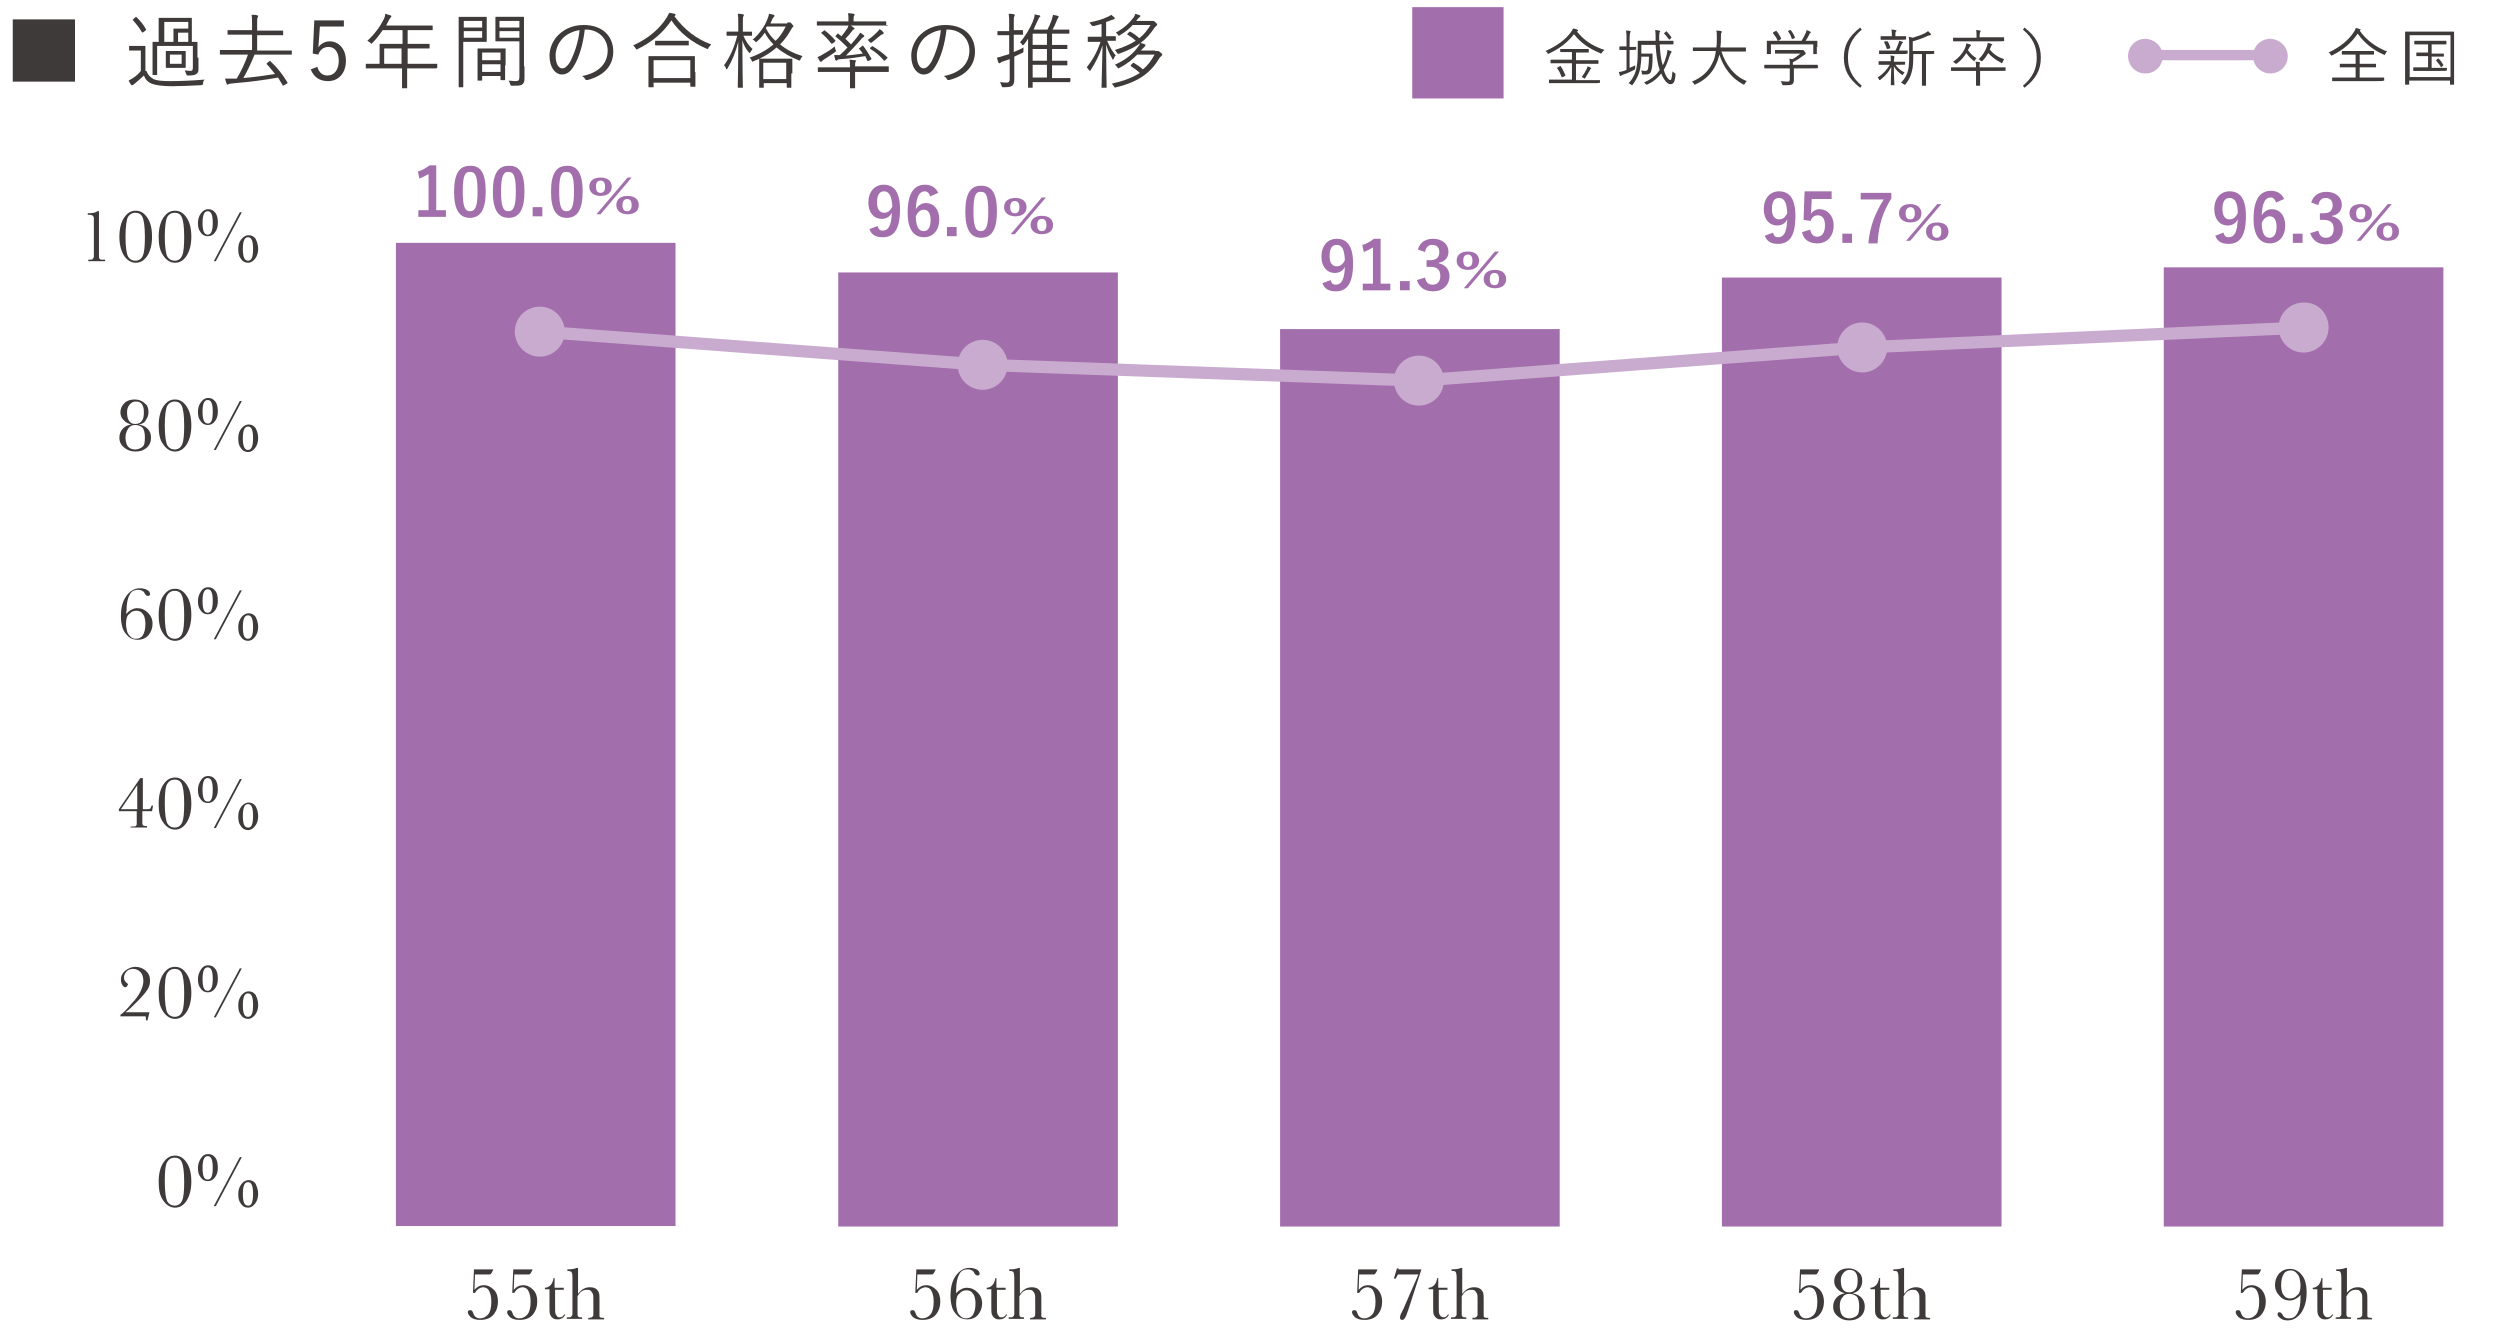
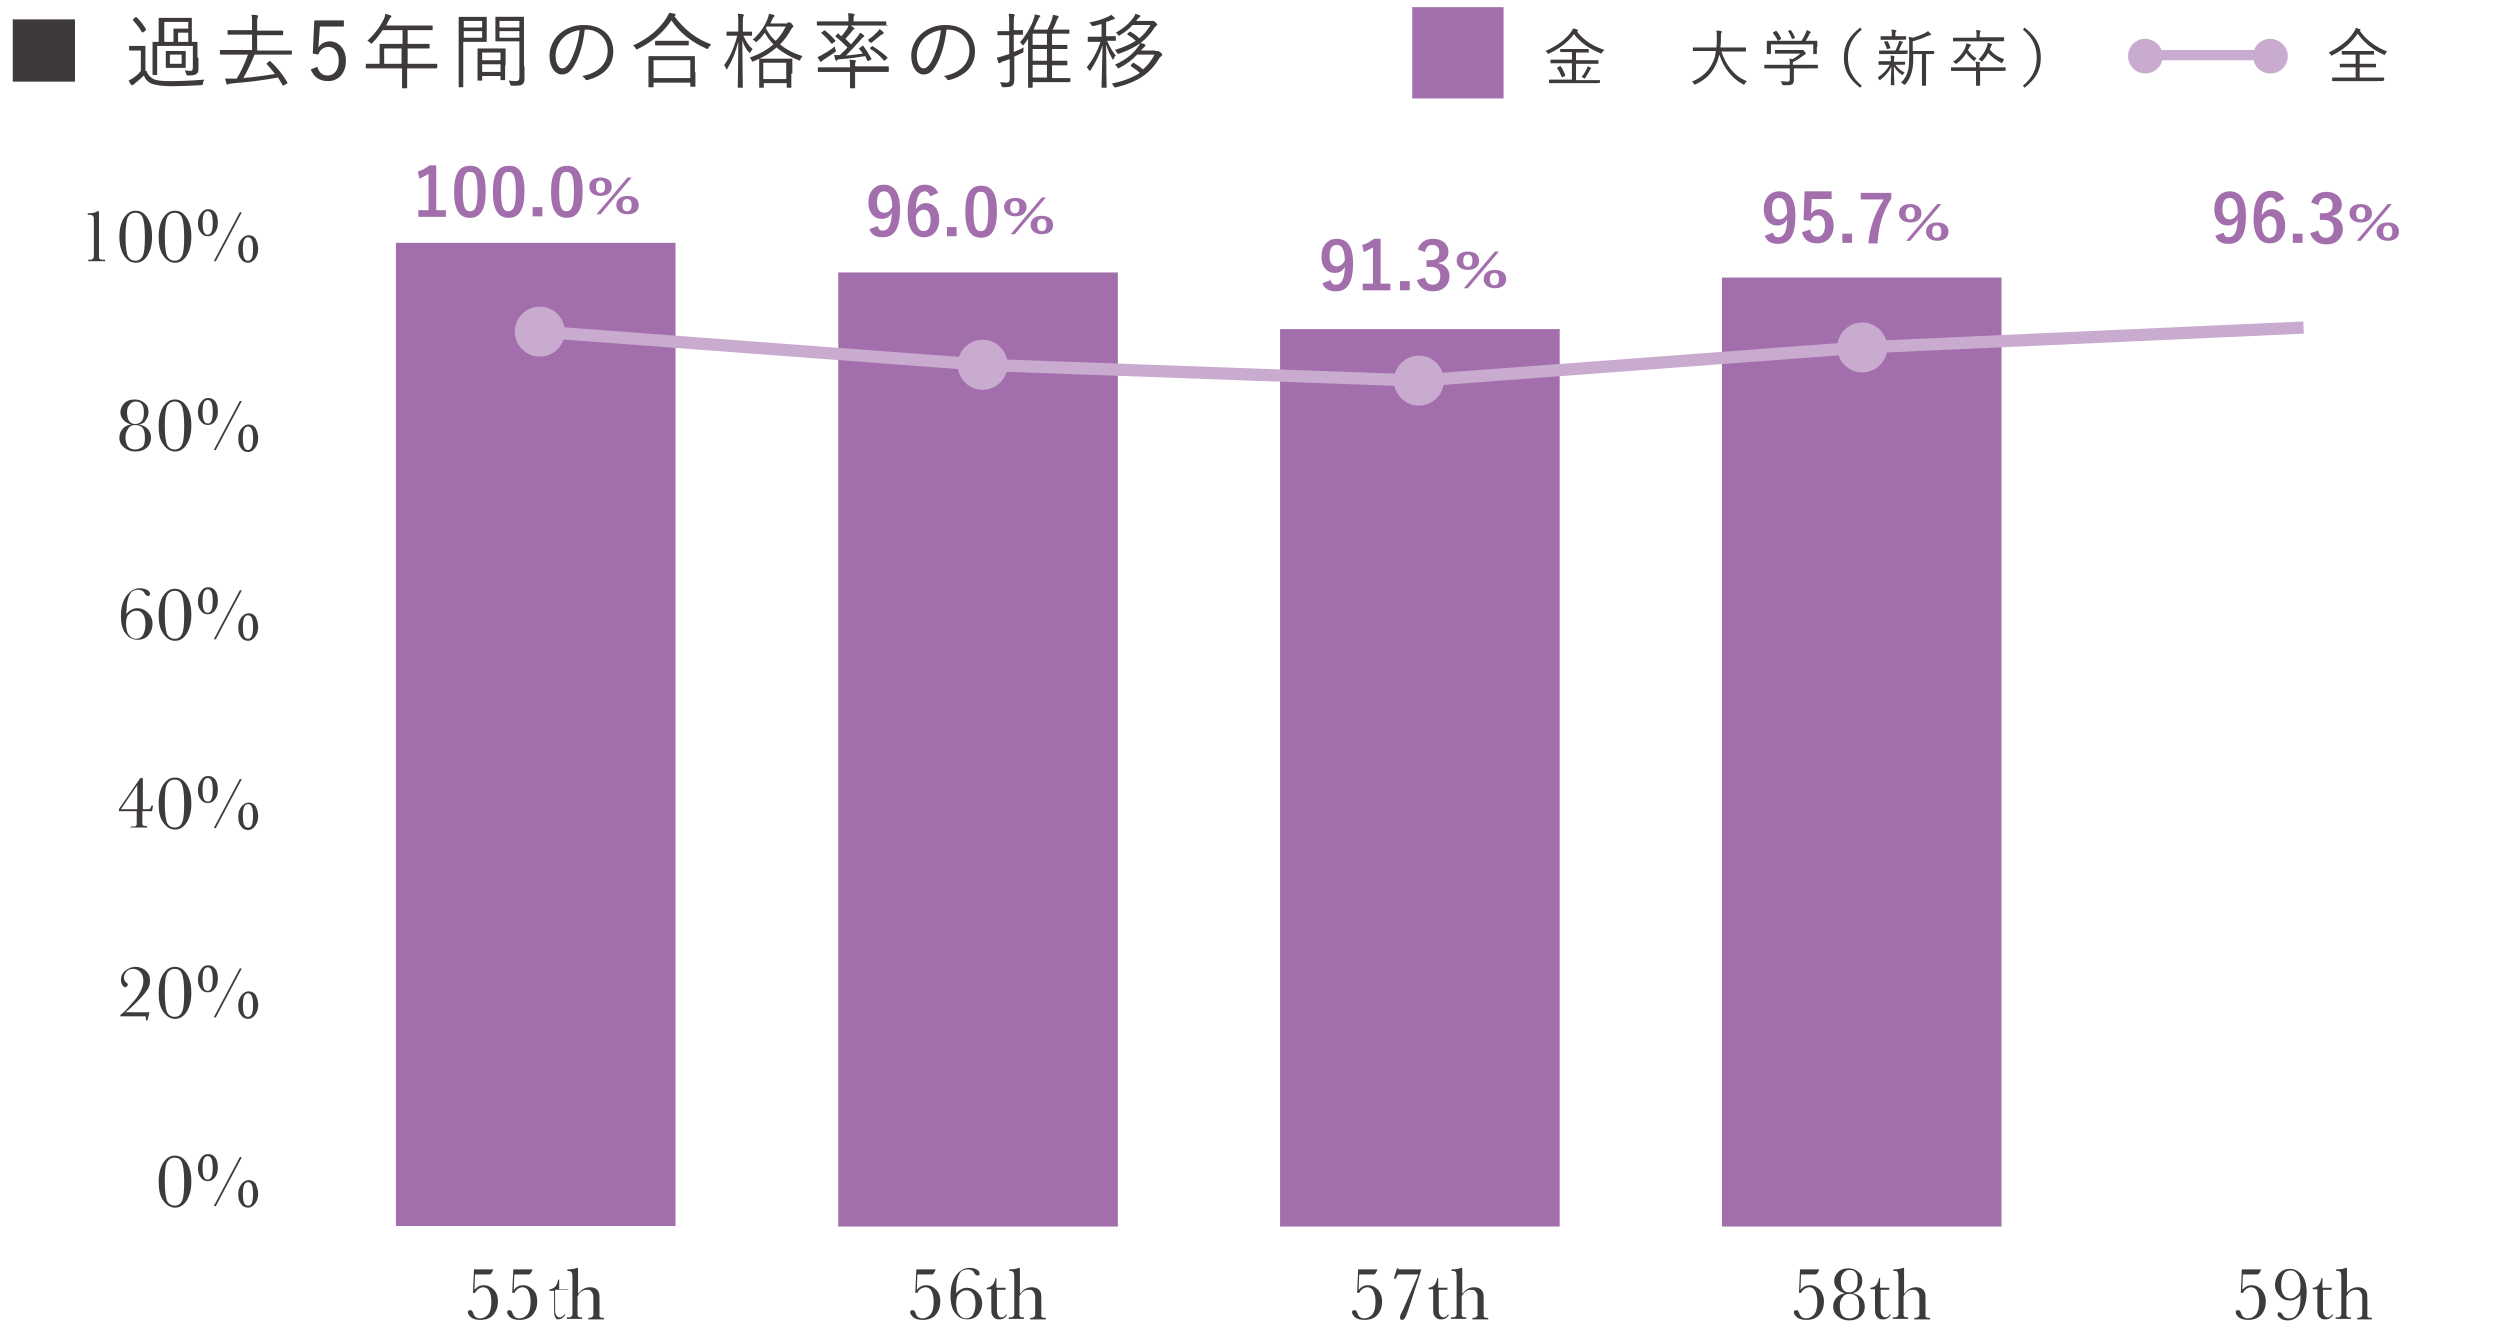
<svg xmlns="http://www.w3.org/2000/svg" version="1.1" id="レイヤー_1" x="0px" y="0px" viewBox="0 0 490 262" style="enable-background:new 0 0 490 262;" xml:space="preserve">
  <style type="text/css">
	.st0{fill:#A26EAC;}
	.st1{fill:#3E3A39;}
	.st2{fill:#C9ABCF;}
	.st3{fill:none;stroke:#C9ABCF;stroke-width:2.016;stroke-miterlimit:10;}
	.st4{fill:none;stroke:#C9ABCF;stroke-width:2.398;stroke-miterlimit:10;}
</style>
  <rect x="276.8" y="1.4" class="st0" width="17.9" height="17.9" />
  <g>
    <path class="st1" d="M314,10.3c-0.1,0.1-0.1,0.2-0.2,0.2c0,0-0.1,0-0.2-0.1c-2-0.8-3.8-2-5.1-3.7c-1.4,1.8-3,2.9-4.9,3.8   c-0.2,0.1-0.2,0.1-0.3-0.1c-0.1-0.2-0.2-0.3-0.4-0.4c2.3-1,4-2.3,5-3.7c0.2-0.3,0.3-0.4,0.4-0.7c0.3,0,0.6,0.1,0.8,0.2   c0.1,0,0.2,0.1,0.2,0.2c0,0,0,0.1-0.1,0.1c0,0-0.1,0-0.1,0.1c1.5,1.9,3.3,2.9,5.4,3.6C314.2,10,314.1,10.1,314,10.3z M313.6,16.2   C313.6,16.3,313.6,16.3,313.6,16.2c-0.2,0.1-0.6,0.1-1.7,0.1h-6.6c-1.2,0-1.6,0-1.6,0c-0.1,0-0.1,0-0.1-0.1v-0.5   c0-0.1,0-0.1,0.1-0.1c0.1,0,0.5,0,1.6,0h2.8v-3.2h-2.4c-1.2,0-1.6,0-1.7,0c-0.1,0-0.1,0-0.1-0.1v-0.5c0-0.1,0-0.1,0.1-0.1   c0.1,0,0.5,0,1.7,0h2.4v-1.5h-0.7c-1.1,0-1.5,0-1.5,0c-0.1,0-0.1,0-0.1-0.1V9.7c0-0.1,0-0.1,0.1-0.1c0.1,0,0.4,0,1.5,0h2.4   c1.1,0,1.5,0,1.5,0c0.1,0,0.1,0,0.1,0.1v0.5c0,0.1,0,0.1-0.1,0.1c-0.1,0-0.4,0-1.5,0h-0.9v1.5h2.6c1.2,0,1.6,0,1.7,0   c0.1,0,0.1,0,0.1,0.1v0.5c0,0.1,0,0.1-0.1,0.1c-0.1,0-0.5,0-1.7,0h-2.6v3.2h3c1.2,0,1.6,0,1.6,0c0.1,0,0.1,0,0.1,0.1V16.2z    M305.7,13c0.1-0.1,0.2-0.1,0.2,0c0.4,0.5,0.6,1.1,0.9,1.7c0,0.1,0,0.1-0.1,0.2l-0.4,0.2c-0.2,0.1-0.2,0.1-0.2,0   c-0.3-0.7-0.5-1.2-0.9-1.7c0-0.1,0-0.1,0.1-0.2L305.7,13z M311.8,13.5c-0.1,0-0.1,0.1-0.2,0.3c-0.3,0.5-0.6,1-0.9,1.5   c-0.1,0.1-0.1,0.1-0.1,0.1c0,0-0.1,0-0.2-0.1c-0.1-0.1-0.3-0.2-0.4-0.2c0.4-0.5,0.7-1,1-1.6c0.1-0.2,0.1-0.4,0.2-0.5   c0.3,0.1,0.5,0.2,0.6,0.3c0.1,0.1,0.1,0.1,0.1,0.2C311.9,13.4,311.9,13.4,311.8,13.5z" />
-     <path class="st1" d="M320.7,9.7C320.7,9.8,320.7,9.8,320.7,9.7c-0.2,0.1-0.4,0.1-1.2,0.1h-0.1v3.5c0.4-0.2,0.8-0.3,1.1-0.5   c0,0.1,0,0.3,0,0.5c0,0.3,0,0.2-0.2,0.4c-0.6,0.3-1.4,0.7-2.1,0.9c-0.3,0.1-0.4,0.2-0.4,0.2c0,0-0.1,0.1-0.2,0.1c0,0-0.1,0-0.1-0.1   c-0.1-0.2-0.1-0.4-0.2-0.7c0.3,0,0.6-0.1,1-0.2l0.5-0.2V9.8h-0.2c-0.8,0-1,0-1.1,0c-0.1,0-0.1,0-0.1-0.1V9.2c0-0.1,0-0.1,0.1-0.1   c0.1,0,0.3,0,1.1,0h0.2V7.7c0-0.9,0-1.2-0.1-1.7c0.3,0,0.6,0,0.8,0.1c0.1,0,0.1,0,0.1,0.1s0,0.1-0.1,0.2c0,0.1-0.1,0.4-0.1,1.3v1.5   h0.1c0.8,0,1,0,1.1,0c0.1,0,0.1,0,0.1,0.1V9.7z M325.3,8.7c0.1,1.6,0.2,2.9,0.6,4.1c0.3-0.5,0.5-1.1,0.7-1.8   c0.1-0.4,0.2-0.8,0.2-1.2c0.3,0.1,0.5,0.1,0.7,0.2c0.1,0,0.1,0.1,0.1,0.2c0,0.1,0,0.1-0.1,0.2c-0.1,0.1-0.1,0.3-0.3,0.7   c-0.3,1-0.7,1.9-1.1,2.6c0.4,1.4,1,2,1.3,2c0.2,0,0.3-0.6,0.4-1.7c0.1,0.1,0.3,0.2,0.4,0.3c0.2,0.1,0.2,0.1,0.2,0.3   c-0.1,1.5-0.4,1.9-1,1.9c-0.5,0-1.2-0.6-1.8-2.1c-0.7,0.9-1.5,1.6-2.6,2.1c-0.1,0-0.2,0.1-0.2,0.1c-0.1,0-0.1,0-0.2-0.1   c-0.1-0.1-0.3-0.3-0.4-0.3c1.3-0.6,2.4-1.4,3.1-2.5c-0.5-1.4-0.7-3.2-0.8-4.9h-2.8v1.7h1.3c0.6,0,0.7,0,0.8,0c0.1,0,0.1,0,0.1,0.1   c0,0.3,0,0.5,0,0.7c0,1.3-0.1,2.2-0.3,2.7c-0.1,0.4-0.5,0.6-0.9,0.6c-0.3,0-0.5,0-0.7,0c-0.2,0-0.2,0-0.2-0.3   c0-0.2-0.1-0.3-0.1-0.5c0.4,0.1,0.6,0.1,0.8,0.1c0.3,0,0.4-0.1,0.5-0.4c0.1-0.4,0.2-1.4,0.2-2.4h-1.5c0,0.8-0.1,1.5-0.2,2.2   c-0.2,1.2-0.8,2.4-1.5,3.3c-0.1,0.1-0.1,0.1-0.1,0.1c0,0-0.1,0-0.2-0.1c-0.1-0.1-0.3-0.2-0.5-0.3c0.8-0.8,1.4-1.9,1.6-3.3   c0.2-1.1,0.2-2.2,0.2-3.5c0-0.9,0-1.3,0-1.4c0-0.1,0-0.1,0.1-0.1c0.1,0,0.5,0,1.7,0h1.7c0-0.2,0-0.4,0-0.6c0-0.5,0-1-0.1-1.5   c0.3,0,0.5,0,0.8,0.1c0.1,0,0.2,0.1,0.2,0.1c0,0.1,0,0.1-0.1,0.2c0,0.1-0.1,0.3-0.1,0.9V8h1c1.2,0,1.6,0,1.7,0c0.1,0,0.1,0,0.1,0.1   v0.5c0,0.1,0,0.1-0.1,0.1c-0.1,0-0.5,0-1.7,0H325.3z M326.5,6.2c0.1-0.1,0.1-0.1,0.2,0c0.3,0.3,0.6,0.7,0.9,1.1   c0,0.1,0,0.1-0.1,0.2l-0.2,0.2c-0.1,0-0.1,0.1-0.1,0.1s0,0-0.1-0.1c-0.3-0.4-0.6-0.8-0.9-1.1c-0.1-0.1-0.1-0.1,0.1-0.2L326.5,6.2z" />
    <path class="st1" d="M337.4,10.1c0.8,2.5,2.5,4.9,5,5.8c-0.2,0.1-0.3,0.3-0.4,0.5c-0.1,0.1-0.1,0.2-0.2,0.2c0,0-0.1,0-0.2-0.1   c-2.1-1.1-3.8-3.2-4.6-5.8c-0.2,0.8-0.4,1.4-0.7,2c-0.8,1.7-2,2.9-3.9,3.8c-0.1,0-0.1,0.1-0.2,0.1c-0.1,0-0.1,0-0.2-0.2   c-0.1-0.2-0.3-0.3-0.4-0.4c2-0.8,3.3-2.1,4-3.6c0.4-0.7,0.6-1.5,0.7-2.4h-2.8c-1.2,0-1.5,0-1.6,0c-0.1,0-0.1,0-0.1-0.1V9.4   c0-0.1,0-0.1,0.1-0.1c0.1,0,0.4,0,1.6,0h2.9c0.1-0.6,0.1-1.2,0.1-1.9c0-0.7,0-1-0.1-1.4c0.3,0,0.6,0,0.9,0.1c0.1,0,0.2,0.1,0.2,0.1   c0,0.1,0,0.1-0.1,0.2c-0.1,0.1-0.1,0.4-0.1,0.9c0,0.7,0,1.3-0.1,2h3.3c1.2,0,1.5,0,1.6,0c0.1,0,0.1,0,0.1,0.1V10   c0,0.1,0,0.1-0.1,0.1c-0.1,0-0.4,0-1.6,0H337.4z" />
    <path class="st1" d="M356.5,13.3C356.5,13.4,356.5,13.4,356.5,13.3c-0.2,0.1-0.5,0.1-1.7,0.1h-3.2v1.3c0,0.3,0,0.8,0,1   c0,0.4-0.1,0.6-0.3,0.8c-0.3,0.2-0.6,0.2-1.7,0.2c-0.2,0-0.2,0-0.3-0.2c-0.1-0.2-0.1-0.4-0.3-0.6c0.4,0,0.8,0.1,1.3,0.1   c0.4,0,0.5-0.1,0.5-0.5v-2.1h-3.3c-1.1,0-1.5,0-1.6,0c-0.1,0-0.1,0-0.1-0.1v-0.5c0-0.1,0-0.1,0.1-0.1c0.1,0,0.4,0,1.6,0h3.3   c0-0.5,0-0.9-0.1-1.2c0.2,0,0.4,0.1,0.6,0.1c0.6-0.3,1.1-0.7,1.6-1.1h-3.3c-1.1,0-1.5,0-1.6,0c-0.1,0-0.1,0-0.1-0.1V9.9   c0-0.1,0-0.1,0.1-0.1c0.1,0,0.4,0,1.6,0h3.4c0.2,0,0.3,0,0.3,0s0.1,0,0.1,0c0.1,0,0.1,0.1,0.3,0.3c0.2,0.2,0.2,0.3,0.2,0.4   c0,0.1,0,0.1-0.1,0.2c-0.1,0-0.2,0.1-0.5,0.3c-0.5,0.4-1.1,0.8-1.9,1.2c0,0.1,0,0.2,0,0.4v0.1h3.2c1.1,0,1.5,0,1.6,0   c0.1,0,0.1,0,0.1,0.1V13.3z M356.1,9.2c0,1.1,0,1.2,0,1.3c0,0.1,0,0.1-0.1,0.1h-0.5c-0.1,0-0.1,0-0.1-0.1V8.7h-8.3v1.8   c0,0.1,0,0.1-0.1,0.1h-0.6c-0.1,0-0.1,0-0.1-0.1c0-0.1,0-0.2,0-1.3V8.8c0-0.4,0-0.6,0-0.7s0-0.1,0.1-0.1c0.1,0,0.5,0,1.7,0h5   c0.3-0.5,0.6-1,0.8-1.5c0.1-0.1,0.1-0.3,0.2-0.6c0.3,0.1,0.5,0.2,0.7,0.3c0.1,0,0.1,0.1,0.1,0.2c0,0,0,0.1-0.1,0.1   c-0.1,0-0.2,0.2-0.2,0.3c-0.2,0.4-0.4,0.8-0.7,1.2h0.5c1.2,0,1.6,0,1.7,0c0.1,0,0.1,0,0.1,0.1c0,0.1,0,0.3,0,0.6V9.2z M348,6.1   c0.1-0.1,0.2-0.1,0.2,0c0.4,0.4,0.6,0.9,0.9,1.4c0,0.1,0,0.1-0.1,0.2l-0.3,0.2c-0.1,0-0.1,0.1-0.2,0.1s0,0-0.1-0.1   c-0.2-0.5-0.6-1-0.9-1.4c0-0.1,0-0.1,0.1-0.2L348,6.1z M350.8,5.9c0.1,0,0.2,0,0.2,0c0.3,0.4,0.6,0.9,0.8,1.4c0,0.1,0,0.1-0.1,0.2   l-0.3,0.1c-0.2,0.1-0.2,0.1-0.2,0c-0.2-0.6-0.4-1-0.7-1.4c-0.1-0.1,0-0.1,0.1-0.2L350.8,5.9z" />
    <path class="st1" d="M364.9,5.8c-2,1.7-2.7,3.4-2.7,5.5s0.7,3.8,2.7,5.5l-0.3,0.4c-2.3-1.8-3.2-3.5-3.2-5.9s0.9-4.1,3.2-5.9   L364.9,5.8z" />
    <path class="st1" d="M373.5,12.6C373.5,12.6,373.5,12.7,373.5,12.6c-0.2,0.1-0.5,0.1-1.6,0.1h-0.4c0.5,0.7,1,1.1,1.8,1.5   c-0.1,0.1-0.2,0.2-0.3,0.4c0,0.1-0.1,0.1-0.1,0.1s-0.1,0-0.2-0.1c-0.6-0.4-1.1-0.9-1.5-1.6c0,1.9,0.1,3.1,0.1,3.6   c0,0.1,0,0.1-0.1,0.1h-0.5c-0.1,0-0.1,0-0.1-0.1c0-0.5,0-1.6,0.1-3.5c-0.5,1-1.1,1.7-2.1,2.5c-0.1,0.1-0.1,0.1-0.2,0.1   c0,0-0.1,0-0.1-0.1c-0.1-0.2-0.2-0.4-0.3-0.4c1.1-0.7,1.8-1.5,2.4-2.5h-0.6c-1.1,0-1.4,0-1.5,0c-0.1,0-0.1,0-0.1-0.1v-0.5   c0-0.1,0-0.1,0.1-0.1c0.1,0,0.4,0,1.5,0h0.8v0c0-0.6,0-0.9-0.1-1.1c0.3,0,0.5,0,0.7,0.1c0.1,0,0.1,0,0.1,0.1c0,0.1,0,0.1,0,0.2   c0,0.1-0.1,0.2-0.1,0.8v0h0.6c1.1,0,1.4,0,1.5,0c0.1,0,0.1,0,0.1,0.1V12.6z M373.8,10.5C373.8,10.6,373.7,10.6,373.8,10.5   c-0.2,0.1-0.5,0.1-1.6,0.1h-2.3c-1.1,0-1.4,0-1.5,0c-0.1,0-0.1,0-0.1-0.1V10c0-0.1,0-0.1,0.1-0.1c0.1,0,0.4,0,1.5,0h1.6   c0.3-0.5,0.4-1,0.6-1.4c0.1-0.2,0.1-0.3,0.1-0.5c0.3,0.1,0.5,0.1,0.7,0.2c0.1,0,0.1,0.1,0.1,0.1s0,0.1-0.1,0.1   c-0.1,0.1-0.1,0.1-0.2,0.3c-0.2,0.4-0.3,0.7-0.5,1.2h0.1c1.1,0,1.4,0,1.5,0c0.1,0,0.1,0,0.1,0.1V10.5z M373.6,7.7   C373.6,7.8,373.5,7.8,373.6,7.7c-0.2,0.1-0.5,0.1-1.5,0.1h-2c-1,0-1.4,0-1.4,0c-0.1,0-0.1,0-0.1-0.1V7.2c0-0.1,0-0.1,0.1-0.1   c0.1,0,0.4,0,1.4,0h0.7V6.7c0-0.3,0-0.6-0.1-0.9c0.3,0,0.5,0,0.8,0.1c0.1,0,0.2,0,0.2,0.1c0,0.1,0,0.1-0.1,0.2   c-0.1,0.1-0.1,0.2-0.1,0.5v0.4h0.6c1,0,1.4,0,1.4,0c0.1,0,0.1,0,0.1,0.1V7.7z M369.8,8.1c0.1,0,0.1,0,0.2,0   c0.2,0.4,0.4,0.8,0.5,1.2c0,0.1,0,0.1-0.1,0.2L370,9.6c-0.2,0-0.2,0-0.2-0.1c-0.1-0.4-0.3-0.8-0.5-1.2c0-0.1,0-0.1,0.1-0.2   L369.8,8.1z M379.2,10.5C379.2,10.6,379.2,10.6,379.2,10.5c-0.2,0.1-0.5,0.1-1.6,0.1h-0.1v4.3c0,1.3,0,1.7,0,1.8   c0,0.1,0,0.1-0.1,0.1h-0.6c-0.1,0-0.1,0-0.1-0.1c0-0.1,0-0.5,0-1.8v-4.3H375c0,1.3,0,2.5-0.3,3.5c-0.2,0.8-0.5,1.5-1.2,2.4   c-0.1,0.1-0.1,0.1-0.2,0.1c0,0-0.1,0-0.2-0.1c-0.1-0.1-0.3-0.2-0.5-0.3c0.8-0.8,1.2-1.6,1.4-2.5c0.2-0.8,0.2-1.9,0.2-3.4V8.9   c0-0.7,0-1.2-0.1-1.7c0.3,0.1,0.5,0.1,0.8,0.2c1-0.3,1.8-0.6,2.4-0.9c0.2-0.1,0.4-0.3,0.6-0.4c0.2,0.2,0.4,0.4,0.5,0.5   c0,0.1,0.1,0.1,0.1,0.2c0,0-0.1,0.1-0.2,0.1c-0.1,0-0.3,0.1-0.4,0.1c-0.8,0.4-1.9,0.8-3,1.1V10h2.6c1.1,0,1.4,0,1.5,0   c0.1,0,0.1,0,0.1,0.1V10.5z" />
    <path class="st1" d="M393.2,13.8C393.2,13.9,393.1,13.9,393.2,13.8c-0.2,0.1-0.5,0.1-1.7,0.1h-3.4v1.5c0,0.9,0,1.2,0,1.3   c0,0.1,0,0.1-0.1,0.1h-0.6c-0.1,0-0.1,0-0.1-0.1c0-0.1,0-0.4,0-1.3v-1.5h-3.2c-1.1,0-1.5,0-1.6,0c-0.1,0-0.1,0-0.1-0.1v-0.5   c0-0.1,0-0.1,0.1-0.1c0.1,0,0.4,0,1.6,0h3.2v0c0-0.6,0-0.8-0.1-1.1c0.3,0,0.6,0,0.8,0.1c0.1,0,0.1,0,0.1,0.1c0,0.1,0,0.1-0.1,0.2   c0,0.1,0,0.2,0,0.4v0.3h3.4c1.1,0,1.5,0,1.6,0c0.1,0,0.1,0,0.1,0.1V13.8z M392.9,8C392.9,8.1,392.9,8.1,392.9,8   c-0.2,0.1-0.6,0.1-1.7,0.1h-6.7c-1.2,0-1.5,0-1.6,0c-0.1,0-0.1,0-0.1-0.1V7.5c0-0.1,0-0.1,0.1-0.1c0.1,0,0.5,0,1.6,0h2.9V7.1   c0-0.6,0-0.9-0.1-1.2c0.3,0,0.5,0,0.8,0.1c0.1,0,0.1,0,0.1,0.1c0,0.1,0,0.1-0.1,0.2c0,0.1-0.1,0.3-0.1,0.8v0.2h3.1   c1.2,0,1.5,0,1.6,0c0.1,0,0.1,0,0.1,0.1V8z M385.7,9.8c0.5,0.7,1,1.2,1.7,1.6c-0.1,0.1-0.2,0.2-0.3,0.4C387,11.9,387,12,387,12   c0,0-0.1,0-0.2-0.1c-0.6-0.5-1-0.9-1.4-1.5c-0.5,0.8-1,1.4-1.8,2c-0.1,0.1-0.1,0.1-0.2,0.1c0,0-0.1,0-0.2-0.1   c-0.1-0.1-0.3-0.2-0.4-0.3c1.1-0.7,2-1.8,2.4-2.8c0.1-0.3,0.2-0.6,0.2-0.8c0.3,0.1,0.5,0.1,0.7,0.2c0.1,0,0.2,0.1,0.2,0.2   c0,0.1,0,0.1-0.1,0.1c-0.1,0.1-0.2,0.3-0.3,0.5L385.7,9.8z M392.5,12.2c-0.1,0.1-0.1,0.2-0.1,0.2c0,0-0.1,0-0.2-0.1   c-1.1-0.6-1.9-1.2-2.5-1.9c-0.3,0.5-0.6,1-1.1,1.5c-0.1,0.1-0.1,0.1-0.2,0.1c0,0-0.1,0-0.2-0.1c-0.1-0.1-0.2-0.2-0.4-0.3   c0.8-0.7,1.3-1.6,1.6-2.4c0.1-0.4,0.2-0.6,0.2-0.8c0.3,0.1,0.5,0.1,0.7,0.2c0.1,0,0.2,0.1,0.2,0.1c0,0,0,0.1-0.1,0.1   c-0.1,0.1-0.1,0.2-0.2,0.4c-0.1,0.2-0.1,0.3-0.2,0.5c0.7,0.9,1.6,1.5,2.8,1.9C392.7,11.8,392.6,12,392.5,12.2z" />
    <path class="st1" d="M396.8,5.4c2.3,1.8,3.2,3.5,3.2,5.9s-0.9,4.1-3.2,5.9l-0.3-0.4c2-1.7,2.7-3.4,2.7-5.5s-0.7-3.8-2.7-5.5   L396.8,5.4z" />
  </g>
  <g>
    <path class="st1" d="M467.5,10.6c-0.1,0.1-0.1,0.2-0.1,0.2c0,0-0.1,0-0.2-0.1c-2.1-0.9-3.8-2.3-5.1-4.1c-1.3,1.9-2.9,3.2-4.9,4.2   c-0.1,0-0.1,0.1-0.2,0.1c-0.1,0-0.1-0.1-0.2-0.2c-0.1-0.2-0.2-0.3-0.4-0.4c2.3-1.1,4-2.5,5-4.1c0.2-0.3,0.3-0.5,0.3-0.7   c0.3,0,0.5,0.1,0.8,0.2c0.1,0,0.2,0.1,0.2,0.1c0,0,0,0.1-0.1,0.1c0,0-0.1,0.1-0.1,0.1c1.3,1.9,3.3,3.3,5.4,4.1   C467.7,10.2,467.6,10.4,467.5,10.6z M467.2,15.8C467.2,15.9,467.2,15.9,467.2,15.8c-0.2,0.1-0.6,0.1-1.7,0.1h-6.7   c-1.2,0-1.6,0-1.6,0c-0.1,0-0.1,0-0.1-0.1v-0.5c0-0.1,0-0.1,0.1-0.1c0.1,0,0.5,0,1.6,0h2.9v-2h-1.3c-1.2,0-1.6,0-1.7,0   c-0.1,0-0.1,0-0.1-0.1v-0.5c0-0.1,0-0.1,0.1-0.1c0.1,0,0.5,0,1.7,0h1.3v-1.8h-1c-1.2,0-1.5,0-1.6,0c-0.1,0-0.1,0-0.1-0.1v-0.5   c0-0.1,0-0.1,0.1-0.1c0.1,0,0.4,0,1.6,0h2.9c1.2,0,1.5,0,1.6,0c0.1,0,0.1,0,0.1,0.1v0.5c0,0.1,0,0.1-0.1,0.1c-0.1,0-0.5,0-1.6,0   h-1.1v1.8h1.5c1.2,0,1.6,0,1.6,0c0.1,0,0.1,0,0.1,0.1v0.5c0,0.1,0,0.1-0.1,0.1c-0.1,0-0.5,0-1.6,0h-1.5v2h3.1c1.2,0,1.6,0,1.6,0   c0.1,0,0.1,0,0.1,0.1V15.8z" />
-     <path class="st1" d="M481,12c0,3.7,0,4.4,0,4.5c0,0.1,0,0.1-0.1,0.1h-0.6c-0.1,0-0.1,0-0.1-0.1v-0.7h-8v0.7c0,0.1,0,0.1-0.1,0.1   h-0.6c-0.1,0-0.1,0-0.1-0.1c0-0.1,0-0.8,0-4.5V9.5c0-2.4,0-3.2,0-3.2c0-0.1,0-0.1,0.1-0.1c0.1,0,0.5,0,1.7,0h6c1.2,0,1.6,0,1.7,0   c0.1,0,0.1,0,0.1,0.1c0,0.1,0,0.8,0,2.9V12z M480.3,6.9h-8v8.2h8V6.9z M479.6,13.8C479.6,13.9,479.6,13.9,479.6,13.8   c-0.2,0.1-0.5,0.1-1.7,0.1h-3.2c-1.2,0-1.6,0-1.6,0c-0.1,0-0.1,0-0.1-0.1v-0.5c0-0.1,0-0.1,0.1-0.1c0.1,0,0.4,0,1.6,0h1.2v-2.2   h-0.7c-1.1,0-1.4,0-1.5,0c-0.1,0-0.1,0-0.1-0.1v-0.5c0-0.1,0-0.1,0.1-0.1c0.1,0,0.4,0,1.5,0h0.7V8.7h-1c-1.2,0-1.5,0-1.6,0   c-0.1,0-0.1,0-0.1-0.1V8.1c0-0.1,0-0.1,0.1-0.1c0.1,0,0.4,0,1.6,0h2.9c1.2,0,1.5,0,1.6,0c0.1,0,0.1,0,0.1,0.1v0.5   c0,0.1,0,0.1-0.1,0.1c-0.1,0-0.4,0-1.6,0h-1.2v1.8h0.8c1.1,0,1.4,0,1.5,0c0.1,0,0.1,0,0.1,0.1V11c0,0.1,0,0.1-0.1,0.1   c-0.1,0-0.4,0-1.5,0h-0.8v2.2h1.3c1.2,0,1.6,0,1.6,0c0.1,0,0.1,0,0.1,0.1V13.8z M477.8,11.5c0.1-0.1,0.1-0.1,0.2,0   c0.3,0.3,0.6,0.7,0.9,1.2c0,0.1,0,0.1-0.1,0.2l-0.2,0.2c-0.1,0-0.1,0.1-0.1,0.1c0,0-0.1,0-0.1-0.1c-0.2-0.4-0.6-0.8-0.9-1.2   c-0.1-0.1,0-0.1,0.1-0.2L477.8,11.5z" />
  </g>
  <g>
    <path class="st1" d="M14.7,3.8V16H2.5V3.8H14.7z" />
    <path class="st1" d="M28.7,13.9c0.3,0.8,0.7,1.2,1.4,1.6c0.6,0.3,1.7,0.4,3.2,0.4c2.1,0,4.4-0.1,6.8-0.3c-0.2,0.2-0.3,0.5-0.3,0.7   c0,0.3,0,0.3-0.4,0.4c-2.1,0.1-4.1,0.2-5.7,0.2c-1.8,0-3.2-0.2-4-0.5c-0.7-0.3-1.2-0.8-1.5-1.6c-0.5,0.5-1.1,1-1.7,1.5   c-0.2,0.2-0.3,0.3-0.4,0.3c-0.1,0.1-0.1,0.1-0.2,0.1c-0.1,0-0.1,0-0.2-0.1c-0.2-0.2-0.3-0.5-0.5-0.8c0.4-0.2,0.7-0.4,1-0.6   c0.5-0.3,1-0.8,1.4-1.3v-4h-1.1c-0.8,0-1,0-1.1,0c-0.1,0-0.1,0-0.1-0.1V9.1c0-0.1,0-0.1,0.1-0.1c0.1,0,0.3,0,1.1,0h0.8   c0.8,0,1.1,0,1.1,0c0.1,0,0.1,0,0.1,0.1c0,0.1,0,0.5,0,1.5V13.9z M26.5,3.4c0.2-0.1,0.2-0.1,0.3,0c0.7,0.7,1.3,1.4,1.8,2.3   c0.1,0.1,0,0.1-0.1,0.3l-0.4,0.3c-0.2,0.1-0.2,0.1-0.3,0c-0.5-0.9-1.1-1.6-1.7-2.3c0,0-0.1-0.1-0.1-0.1s0-0.1,0.1-0.1L26.5,3.4z    M38.9,11.3c0,1,0,1.5,0,2.2c0,0.4,0,0.7-0.4,1c-0.3,0.2-0.6,0.3-1.6,0.3c-0.3,0-0.3,0-0.4-0.3c-0.1-0.3-0.2-0.5-0.3-0.7   c0.4,0,0.8,0.1,1.1,0.1c0.3,0,0.5-0.1,0.5-0.6V9h-7v3.7c0,1.4,0,1.8,0,1.9c0,0.1,0,0.1-0.1,0.1h-0.7c-0.1,0-0.1,0-0.1-0.1   c0-0.1,0-0.5,0-1.9V10c0-1.2,0-1.6,0-1.7c0-0.1,0-0.1,0.1-0.1c0,0,0.4,0,1.1,0v-3c0-1,0-1.5,0-1.6c0-0.1,0-0.1,0.1-0.1   c0.1,0,0.5,0,1.9,0h2.5c1.4,0,1.8,0,1.9,0c0.1,0,0.1,0,0.1,0.1c0,0.1,0,0.5,0,1.6v3c0.7,0,1,0,1,0c0.1,0,0.1,0,0.1,0.1   c0,0.1,0,0.6,0,1.7V11.3z M36.9,4.3h-4.7v3.9H34V6.8c0-0.7,0-1,0-1.1c0-0.1,0-0.1,0.1-0.1c0.1,0,0.4,0,1.2,0h1.6V4.3z M36.4,12.1   c0,0.7,0,1,0,1.1c0,0.1,0,0.1-0.1,0.1c-0.1,0-0.4,0-1.3,0h-1.1c-0.9,0-1.2,0-1.3,0c-0.1,0-0.1,0-0.1-0.1c0-0.1,0-0.3,0-1.1v-0.9   c0-0.7,0-1,0-1.1c0-0.1,0-0.1,0.1-0.1c0.1,0,0.4,0,1.3,0h1.1c0.9,0,1.2,0,1.3,0c0.1,0,0.1,0,0.1,0.1c0,0.1,0,0.3,0,1.1V12.1z    M35.6,10.7h-2.3v1.8h2.3V10.7z M36.9,6.4h-2v1.8h2V6.4z" />
    <path class="st1" d="M57.2,10.6c0,0.1,0,0.1-0.1,0.1c-0.1,0-0.6,0-2.1,0h-5.1c-0.7,1.7-1.4,3.2-2.2,4.6c2.2-0.2,4.4-0.5,6.2-0.8   c-0.5-0.6-1-1.3-1.6-1.9c-0.1-0.1-0.1-0.1,0.1-0.3l0.4-0.3c0.1-0.1,0.2-0.1,0.2,0c1.4,1.3,2.4,2.6,3.3,4.1c0.1,0.1,0.1,0.2-0.1,0.3   l-0.5,0.3c-0.2,0.1-0.3,0.1-0.3,0c-0.3-0.5-0.6-1-0.9-1.5c-2.7,0.5-5.9,0.9-8.5,1.1c-0.8,0.1-1.1,0.1-1.2,0.2   c-0.1,0-0.1,0.1-0.2,0.1s-0.1-0.1-0.2-0.2c-0.1-0.3-0.2-0.7-0.3-1c0.7,0,1.2,0,1.6,0l0.7,0c0.9-1.5,1.6-3,2.2-4.7h-3.3   c-1.5,0-2,0-2.1,0c-0.1,0-0.1,0-0.1-0.1V9.9c0-0.1,0-0.1,0.1-0.1c0.1,0,0.6,0,2.1,0h4.1v-3h-2.4c-1.6,0-2.2,0-2.3,0   c-0.1,0-0.1,0-0.1-0.1V6c0-0.1,0-0.1,0.1-0.1c0.1,0,0.6,0,2.3,0h2.4V4.9c0-1.1,0-1.5-0.1-2c0.5,0,0.8,0,1.1,0.1   c0.1,0,0.2,0.1,0.2,0.1s0,0.2-0.1,0.3c-0.1,0.2-0.1,0.6-0.1,1.5v1.1h2.7c1.6,0,2.2,0,2.3,0s0.1,0,0.1,0.1v0.7c0,0.1,0,0.1-0.1,0.1   s-0.6,0-2.3,0h-2.7v3H55c1.5,0,2,0,2.1,0c0.1,0,0.1,0,0.1,0.1V10.6z" />
    <path class="st1" d="M67.4,5.2h-4.7L62.5,8c0,0.4-0.1,0.9-0.1,1.3c0.4-0.7,1.3-1.2,2.2-1.2c1.8,0,3.2,1.5,3.2,3.8   c0,2.5-1.5,4-3.5,4c-1.7,0-2.8-0.8-3.4-2.3l1.3-0.5c0.3,1.1,1,1.7,2,1.7c1.3,0,2.2-1.1,2.2-2.9c0-1.7-0.8-2.7-2-2.7   c-0.9,0-1.7,0.5-2,1.5l-1.1-0.2l0.3-6.5h5.8V5.2z" />
    <path class="st1" d="M85.6,13.3c0,0.1,0,0.1-0.1,0.1c-0.1,0-0.6,0-2.1,0h-3.6v1.1c0,1.8,0,2.6,0,2.7c0,0.1,0,0.1-0.1,0.1h-0.8   c-0.1,0-0.1,0-0.1-0.1c0-0.1,0-0.9,0-2.7v-1.1h-4.9c-1.5,0-2,0-2.1,0c-0.1,0-0.1,0-0.1-0.1v-0.7c0-0.1,0-0.1,0.1-0.1   c0.1,0,0.6,0,2.1,0h0.5v-2.4c0-0.9,0-1.3,0-1.4c0-0.1,0-0.1,0.1-0.1c0.1,0,0.6,0,2.3,0h2.1V5.9H75c-0.6,0.9-1.2,1.7-2,2.5   c-0.1,0.1-0.2,0.2-0.2,0.2s-0.1-0.1-0.2-0.2C72.4,8.2,72.2,8.1,72,8c1.5-1.4,2.5-2.8,3.2-4.2c0.2-0.4,0.3-0.7,0.3-1.1   c0.4,0.1,0.7,0.2,1,0.3c0.1,0,0.2,0.1,0.2,0.2s0,0.1-0.1,0.2c-0.1,0.1-0.2,0.2-0.4,0.6c-0.2,0.4-0.4,0.7-0.5,1h6.8   c1.6,0,2.2,0,2.2,0c0.1,0,0.1,0,0.1,0.1v0.7c0,0.1,0,0.1-0.1,0.1c-0.1,0-0.6,0-2.2,0h-2.6v2.7h2c1.6,0,2.1,0,2.2,0s0.1,0,0.1,0.1   v0.7c0,0.1,0,0.1-0.1,0.1s-0.6,0-2.2,0h-2v3h3.6c1.5,0,2,0,2.1,0c0.1,0,0.1,0,0.1,0.1V13.3z M78.7,9.5h-3.4v3h3.4V9.5z" />
    <path class="st1" d="M95.4,6.6c0,1,0,1.4,0,1.5c0,0.1,0,0.1-0.1,0.1c-0.1,0-0.5,0-1.6,0h-2.9v5.4c0,2.3,0,3.3,0,3.4   c0,0.1,0,0.1-0.1,0.1H90c-0.1,0-0.1,0-0.1-0.1c0-0.1,0-1,0-3.4V6.8c0-2.3,0-3.3,0-3.4c0-0.1,0-0.1,0.1-0.1c0.1,0,0.6,0,1.8,0h1.9   c1.1,0,1.5,0,1.6,0c0.1,0,0.1,0,0.1,0.1c0,0.1,0,0.5,0,1.5V6.6z M94.5,4.1h-3.6v1.3h3.6V4.1z M94.5,6.1h-3.6v1.3h3.6V6.1z M99,12.8   c0,2.3,0,2.7,0,2.8c0,0.1,0,0.1-0.1,0.1h-0.7c-0.1,0-0.1,0-0.1-0.1v-0.7h-3.6v0.8c0,0.1,0,0.1-0.1,0.1h-0.7c-0.1,0-0.1,0-0.1-0.1   c0-0.1,0-0.5,0-2.8v-1.4c0-1.4,0-1.8,0-1.9c0-0.1,0-0.1,0.1-0.1c0.1,0,0.5,0,1.7,0h1.9c1.2,0,1.6,0,1.7,0c0.1,0,0.1,0,0.1,0.1   c0,0.1,0,0.5,0,1.6V12.8z M98.1,10.3h-3.6v1.5h3.6V10.3z M98.1,12.6h-3.6v1.5h3.6V12.6z M102.8,13c0,0.9,0,1.7,0,2.3   c0,0.7-0.1,1-0.4,1.2c-0.3,0.3-0.7,0.3-2,0.3c-0.3,0-0.3,0-0.4-0.3s-0.2-0.5-0.3-0.7c0.4,0,0.8,0.1,1.2,0.1c0.7,0,0.9-0.1,0.9-0.8   v-7h-2.9c-1.3,0-1.7,0-1.7,0c-0.1,0-0.1,0-0.1-0.1c0-0.1,0-0.4,0-1.4V4.8c0-1,0-1.3,0-1.4c0-0.1,0-0.1,0.1-0.1c0.1,0,0.5,0,1.7,0h2   c1.2,0,1.7,0,1.7,0c0.1,0,0.1,0,0.1,0.1c0,0.1,0,0.7,0,2.3V13z M101.8,4.1h-3.9v1.3h3.9V4.1z M101.8,6.1h-3.9v1.3h3.9V6.1z" />
    <path class="st1" d="M114.6,5.9c-0.3,2.7-1.1,5.4-2.1,7c-0.7,1.2-1.4,1.7-2.4,1.7c-1.2,0-2.4-1.3-2.4-3.7c0-1.5,0.7-3.1,1.9-4.2   s2.8-1.8,4.8-1.8c3.6,0,5.8,2.1,5.8,5.2c0,2.6-1.6,4.7-5.1,5.6c-0.2,0-0.3,0-0.4-0.2c-0.1-0.2-0.3-0.4-0.6-0.6c3.2-0.6,5-2.4,5-5   c0-2.4-1.9-4.1-4.2-4.1H114.6z M110.4,7.4c-1.1,1.1-1.5,2.4-1.5,3.5c0,1.8,0.7,2.5,1.3,2.5c0.5,0,1-0.4,1.5-1.2   c0.8-1.5,1.7-4,1.9-6.3C112.3,6.1,111.1,6.7,110.4,7.4z" />
    <path class="st1" d="M132.2,3.2c2,2.7,4.4,4.5,7.2,5.5c-0.2,0.2-0.3,0.4-0.5,0.6c-0.1,0.2-0.1,0.3-0.2,0.3c-0.1,0-0.1,0-0.3-0.1   c-2.8-1.2-5.2-3.1-6.8-5.5c-1.7,2.5-3.9,4.3-6.6,5.6c-0.1,0.1-0.2,0.1-0.2,0.1c-0.1,0-0.1-0.1-0.2-0.2c-0.1-0.2-0.3-0.4-0.5-0.6   c3.1-1.4,5.3-3.4,6.6-5.5c0.2-0.4,0.3-0.6,0.5-0.9c0.4,0.1,0.7,0.1,1,0.2c0.2,0,0.2,0.1,0.2,0.2c0,0.1,0,0.1-0.1,0.2L132.2,3.2z    M136.3,14.1c0,2.3,0,2.7,0,2.8c0,0.1,0,0.1-0.1,0.1h-0.8c-0.1,0-0.1,0-0.1-0.1v-0.7h-7.2V17c0,0.1,0,0.1-0.1,0.1h-0.8   c-0.1,0-0.1,0-0.1-0.1s0-0.5,0-2.8v-1.3c0-1.3,0-1.7,0-1.8c0-0.1,0-0.1,0.1-0.1c0.1,0,0.6,0,2.2,0h4.5c1.6,0,2.1,0,2.2,0   c0.1,0,0.1,0,0.1,0.1c0,0.1,0,0.5,0,1.6V14.1z M135.3,11.8h-7.2v3.5h7.2V11.8z M135,8.8c0,0.1,0,0.1-0.1,0.1c-0.1,0-0.5,0-1.9,0   h-2.6c-1.4,0-1.8,0-1.9,0c-0.1,0-0.1,0-0.1-0.1V8.1c0-0.1,0-0.1,0.1-0.1c0.1,0,0.5,0,1.9,0h2.6c1.4,0,1.8,0,1.9,0   c0.1,0,0.1,0,0.1,0.1V8.8z" />
    <path class="st1" d="M145.7,7c0.5,1.1,1,1.9,1.8,2.6c-0.1,0.2-0.3,0.4-0.4,0.6c-0.1,0.1-0.1,0.2-0.1,0.2c0,0-0.1,0-0.2-0.1   c-0.6-0.7-1-1.4-1.3-2.4c0,5,0.1,8.9,0.1,9.2c0,0.1,0,0.1-0.1,0.1h-0.8c-0.1,0-0.1,0-0.1-0.1c0-0.2,0.1-4.1,0.1-8.9   c-0.5,2-1.2,3.7-2.1,5.2c-0.1,0.1-0.1,0.2-0.2,0.2s-0.1-0.1-0.1-0.2c-0.1-0.2-0.2-0.5-0.4-0.6c1.2-1.6,2-3.5,2.6-5.8H144   c-1.1,0-1.4,0-1.5,0c-0.1,0-0.1,0-0.1-0.1V6.3c0-0.1,0-0.1,0.1-0.1c0.1,0,0.4,0,1.5,0h0.7V4.6c0-0.9,0-1.4-0.1-1.9   c0.4,0,0.6,0,1,0.1c0.1,0,0.2,0.1,0.2,0.1c0,0.1,0,0.2-0.1,0.3c-0.1,0.2-0.1,0.5-0.1,1.4v1.6h0.2c1.1,0,1.4,0,1.5,0   c0.1,0,0.1,0,0.1,0.1v0.6c0,0.1,0,0.1-0.1,0.1c-0.1,0-0.4,0-1.5,0H145.7z M154.3,4.4c0.1,0,0.2,0,0.3,0c0.1,0,0.1,0,0.2,0   c0.1,0,0.2,0,0.4,0.3c0.2,0.3,0.3,0.3,0.3,0.4c0,0.1,0,0.2-0.1,0.2c-0.1,0.1-0.2,0.2-0.3,0.4c-0.6,1.1-1.3,2.1-2.2,3   c1.3,1.1,2.8,1.8,4.4,2.3c-0.2,0.2-0.3,0.4-0.4,0.6c-0.1,0.3-0.1,0.3-0.4,0.2c-1.5-0.6-3-1.4-4.3-2.5c-1.2,1.1-2.7,2-4.5,2.7   c-0.1,0-0.2,0.1-0.2,0.1c-0.1,0-0.1-0.1-0.2-0.3c-0.1-0.2-0.2-0.4-0.4-0.5c1.8-0.6,3.4-1.5,4.7-2.6c-0.7-0.7-1.3-1.5-1.7-2.3   c-0.4,0.6-0.9,1.2-1.5,1.7c-0.1,0.1-0.2,0.2-0.2,0.2c0,0-0.1-0.1-0.2-0.2c-0.1-0.1-0.3-0.3-0.5-0.3c1.4-1.2,2.5-2.8,3-4.3   c0.1-0.3,0.2-0.5,0.2-0.8c0.4,0.1,0.7,0.1,0.9,0.2c0.1,0,0.2,0.1,0.2,0.2c0,0.1,0,0.1-0.1,0.2c-0.1,0.1-0.2,0.2-0.3,0.4   c-0.1,0.3-0.3,0.6-0.4,0.9H154.3z M155.1,14.4c0,2.2,0,2.6,0,2.7c0,0.1,0,0.1-0.1,0.1h-0.7c-0.1,0-0.1,0-0.1-0.1v-0.8h-4.5v0.8   c0,0.1,0,0.1-0.1,0.1h-0.7c-0.1,0-0.1,0-0.1-0.1s0-0.5,0-2.6v-1.2c0-1.2,0-1.6,0-1.7c0-0.1,0-0.1,0.1-0.1c0.1,0,0.5,0,1.9,0h2.5   c1.3,0,1.8,0,1.9,0c0.1,0,0.1,0,0.1,0.1c0,0.1,0,0.5,0,1.5V14.4z M154.1,12.3h-4.5v3.2h4.5V12.3z M150.3,5.2l-0.2,0.3   c0.5,1,1.1,1.8,1.9,2.5c0.9-0.8,1.5-1.8,2-2.8H150.3z" />
    <path class="st1" d="M174.2,14c0,0.1,0,0.1-0.1,0.1c-0.1,0-0.6,0-2.1,0h-4.4v1.5c0,1.1,0,1.6,0,1.6c0,0.1,0,0.1-0.1,0.1h-0.8   c-0.1,0-0.1,0-0.1-0.1c0-0.1,0-0.5,0-1.6v-1.5h-4.1c-1.5,0-2,0-2.1,0c-0.1,0-0.1,0-0.1-0.1v-0.7c0-0.1,0-0.1,0.1-0.1   c0.1,0,0.6,0,2.1,0h4.1V13c0-0.6,0-0.9-0.1-1.3c0.4,0,0.8,0.1,1.1,0.1c0.1,0,0.2,0.1,0.2,0.1s0,0.1-0.1,0.2   c-0.1,0.2-0.1,0.4-0.1,0.8v0.1h4.4c1.5,0,2,0,2.1,0c0.1,0,0.1,0,0.1,0.1V14z M163.7,10.2c-0.7,0.5-1.5,1-2.1,1.4   c-0.2,0.1-0.4,0.3-0.5,0.4c-0.1,0.1-0.1,0.1-0.2,0.1c-0.1,0-0.1,0-0.2-0.1c-0.2-0.3-0.3-0.6-0.5-0.8c0.3-0.1,0.7-0.3,1-0.5   c0.7-0.4,1.6-0.9,2.4-1.6c0,0.2,0.1,0.3,0.1,0.5C163.9,10,163.9,10,163.7,10.2z M174,4.9c0,0.1,0,0.1-0.1,0.1c-0.1,0-0.6,0-2.1,0   h-5.1c0.2,0.1,0.4,0.2,0.6,0.4c0.1,0.1,0.2,0.1,0.2,0.2c0,0.1-0.1,0.1-0.2,0.2c-0.1,0-0.2,0.1-0.3,0.3c-0.4,0.5-0.8,1-1.3,1.5   c0.4,0.4,0.7,0.7,1.1,1.1c0.4-0.5,0.8-0.9,1.1-1.3c0.4-0.5,0.5-0.7,0.7-1c0.2,0.1,0.6,0.4,0.7,0.5c0.1,0.1,0.1,0.1,0.1,0.2   c0,0.1-0.1,0.1-0.2,0.2c-0.2,0.1-0.3,0.2-0.6,0.6c-0.9,1-1.8,2-2.8,3c0.9-0.1,2-0.2,3.3-0.4c-0.2-0.3-0.4-0.6-0.7-0.9   c-0.1-0.1-0.1-0.1,0.1-0.2L169,9c0.1-0.1,0.1-0.1,0.2,0c0.6,0.8,1.1,1.6,1.6,2.5c0,0.1,0,0.1-0.1,0.2l-0.4,0.2   c-0.2,0.1-0.2,0.1-0.3,0l-0.4-0.9c-1.8,0.3-3.3,0.5-4.9,0.6c-0.4,0-0.5,0.1-0.6,0.2c0,0-0.1,0.1-0.2,0.1c-0.1,0-0.1-0.1-0.2-0.2   c-0.1-0.3-0.1-0.6-0.2-0.9c0.3,0,0.6,0,1.1,0c0.5-0.5,1.1-1,1.5-1.5c-0.7-0.7-1.5-1.5-2.3-2.1c-0.1-0.1-0.1-0.1,0-0.2l0.3-0.3   c0.1-0.2,0.2-0.2,0.2-0.1l0.6,0.5c0.4-0.4,0.7-0.9,1-1.3c0.2-0.2,0.3-0.5,0.4-0.8h-4c-1.5,0-2,0-2.1,0c-0.1,0-0.1,0-0.1-0.1V4.3   c0-0.1,0-0.1,0.1-0.1c0.1,0,0.6,0,2.1,0h4c0-0.8,0-1.2-0.1-1.6c0.4,0,0.7,0,1.1,0.1c0.1,0,0.2,0.1,0.2,0.1c0,0.1,0,0.2-0.1,0.3   c-0.1,0.2-0.1,0.4-0.1,1.1h4.2c1.5,0,2,0,2.1,0c0.1,0,0.1,0,0.1,0.1V4.9z M161.5,6c0.1-0.1,0.1-0.1,0.2,0c0.8,0.6,1.4,1.2,2,1.9   c0.1,0.1,0.1,0.1-0.1,0.3l-0.4,0.3c-0.1,0.1-0.2,0.1-0.3,0c-0.6-0.8-1.2-1.4-1.9-2c-0.1-0.1-0.1-0.1,0.1-0.2L161.5,6z M173,6.7   c-0.2,0.1-0.3,0.1-0.5,0.3c-0.5,0.4-1,0.8-1.6,1.3c-0.1,0.1-0.2,0.1-0.2,0.1c-0.1,0-0.1-0.1-0.3-0.2c-0.1-0.2-0.2-0.2-0.3-0.4   c0.8-0.5,1.3-1,1.8-1.5c0.2-0.2,0.3-0.3,0.5-0.6c0.3,0.2,0.5,0.3,0.7,0.6c0.1,0.1,0.1,0.1,0.1,0.2C173.2,6.6,173.1,6.7,173,6.7z    M170.9,9.1C171,9,171,9,171.1,9.1c1.1,0.7,1.8,1.2,2.8,2.1c0.1,0.1,0.1,0.1,0,0.2l-0.4,0.4c-0.1,0.1-0.1,0.1-0.2,0.1   c0,0-0.1,0-0.1-0.1c-0.8-0.9-1.6-1.6-2.6-2.2c-0.1,0-0.1-0.1,0-0.3L170.9,9.1z" />
    <path class="st1" d="M185.5,5.9c-0.3,2.7-1.1,5.4-2.1,7c-0.7,1.2-1.4,1.7-2.4,1.7c-1.2,0-2.4-1.3-2.4-3.7c0-1.5,0.7-3.1,1.9-4.2   s2.8-1.8,4.8-1.8c3.6,0,5.8,2.1,5.8,5.2c0,2.6-1.6,4.7-5.1,5.6c-0.2,0-0.3,0-0.4-0.2c-0.1-0.2-0.3-0.4-0.6-0.6c3.2-0.6,5-2.4,5-5   c0-2.4-1.9-4.1-4.2-4.1H185.5z M181.2,7.4c-1.1,1.1-1.5,2.4-1.5,3.5c0,1.8,0.7,2.5,1.3,2.5c0.5,0,1-0.4,1.5-1.2   c0.8-1.5,1.7-4,1.9-6.3C183.1,6.1,182,6.7,181.2,7.4z" />
    <path class="st1" d="M198.7,10.2c0.6-0.3,1.3-0.5,1.9-0.9c0,0.2,0,0.4,0,0.6c0,0.3,0,0.4-0.3,0.5c-0.5,0.2-1,0.5-1.5,0.7v2   c0,0.9,0,1.8,0,2.4c0,0.7-0.1,1-0.4,1.3c-0.3,0.2-0.6,0.3-1.7,0.3c-0.3,0-0.3,0-0.4-0.3c-0.1-0.3-0.2-0.5-0.3-0.7   c0.4,0,0.8,0.1,1.3,0.1c0.4,0,0.6-0.2,0.6-0.7v-3.9c-0.4,0.1-0.8,0.3-1.2,0.4c-0.4,0.1-0.5,0.2-0.6,0.3c0,0-0.1,0.1-0.2,0.1   c-0.1,0-0.1,0-0.2-0.1c-0.1-0.3-0.2-0.5-0.3-1c0.5-0.1,0.8-0.2,1.4-0.4c0.3-0.1,0.6-0.2,1-0.3V6.9h-0.6c-1.1,0-1.5,0-1.6,0   c-0.1,0-0.1,0-0.1-0.1V6.2c0-0.1,0-0.1,0.1-0.1c0.1,0,0.4,0,1.6,0h0.6V4.7c0-1,0-1.4-0.1-2c0.4,0,0.7,0,1,0.1   c0.1,0,0.2,0.1,0.2,0.1c0,0.1,0,0.2-0.1,0.3c-0.1,0.2-0.1,0.5-0.1,1.4v1.3h0.1c1.2,0,1.5,0,1.6,0c0.1,0,0.1,0,0.1,0.1v0.7   c0,0.1,0,0.1-0.1,0.1c-0.1,0-0.4,0-1.6,0h-0.1V10.2z M209.7,16c0,0.1,0,0.1-0.1,0.1c-0.1,0-0.6,0-2,0h-5.2v1c0,0.1,0,0.1-0.1,0.1   h-0.7c-0.1,0-0.1,0-0.1-0.1c0-0.1,0-0.5,0-1.9V7.6c-0.3,0.4-0.5,0.8-0.8,1.1c-0.1,0.1-0.2,0.2-0.2,0.2c-0.1,0-0.1-0.1-0.2-0.2   c-0.1-0.2-0.2-0.3-0.4-0.4c1-1.1,2-2.8,2.5-4c0.2-0.6,0.4-1,0.4-1.5c0.4,0.1,0.7,0.2,0.9,0.2c0.1,0,0.2,0.1,0.2,0.2   c0,0.1-0.1,0.1-0.2,0.2c-0.1,0.1-0.1,0.3-0.4,0.8c-0.2,0.5-0.5,1-0.7,1.6h2.7c0.3-0.6,0.6-1.2,0.8-1.8c0.1-0.4,0.2-0.8,0.3-1.1   c0.3,0.1,0.6,0.1,0.9,0.2c0.1,0,0.2,0.1,0.2,0.2s-0.1,0.2-0.1,0.2c-0.1,0.1-0.2,0.3-0.3,0.6c-0.3,0.7-0.5,1.2-0.8,1.7h1.2   c1.4,0,1.9,0,2,0c0.1,0,0.1,0,0.1,0.1v0.6c0,0.1,0,0.1-0.1,0.1c-0.1,0-0.5,0-2,0h-1.3v2.2h0.9c1.4,0,1.9,0,2,0c0.1,0,0.1,0,0.1,0.1   v0.6c0,0.1,0,0.1-0.1,0.1c-0.1,0-0.5,0-2,0h-0.9v2.3h0.9c1.4,0,1.9,0,2,0c0.1,0,0.1,0,0.1,0.1v0.7c0,0.1,0,0.1-0.1,0.1   c-0.1,0-0.5,0-2,0h-0.9v2.5h1.5c1.5,0,1.9,0,2,0c0.1,0,0.1,0,0.1,0.1V16z M205.2,6.6h-2.8v2.2h2.8V6.6z M205.2,9.6h-2.8v2.3h2.8   V9.6z M205.2,12.7h-2.8v2.5h2.8V12.7z" />
    <path class="st1" d="M218.7,7.9c0,0.1,0,0.1-0.1,0.1c-0.1,0-0.5,0-1.6,0c0.5,1.2,1,2,1.7,2.9c-0.2,0.1-0.3,0.3-0.4,0.6   c-0.1,0.1-0.1,0.2-0.2,0.2c0,0-0.1-0.1-0.1-0.2c-0.5-0.9-0.9-1.7-1.2-2.8c0,4.4,0.1,8,0.1,8.4c0,0.1,0,0.1-0.1,0.1h-0.8   c-0.1,0-0.1,0-0.1-0.1c0-0.3,0.1-4.1,0.2-8.2c-0.6,1.9-1.4,3.4-2.3,4.8c-0.1,0.1-0.1,0.2-0.2,0.2c0,0-0.1-0.1-0.2-0.2   c-0.1-0.2-0.3-0.4-0.4-0.5c1.1-1.4,2-2.9,2.7-5H215c-1.2,0-1.6,0-1.7,0c-0.1,0-0.1,0-0.1-0.1V7.3c0-0.1,0-0.1,0.1-0.1   c0.1,0,0.5,0,1.7,0h0.9V4.7c-0.5,0.1-1,0.3-1.5,0.4c-0.3,0-0.3,0-0.5-0.2c-0.1-0.2-0.2-0.3-0.4-0.5c1.6-0.3,2.8-0.7,3.6-1.1   c0.3-0.1,0.5-0.3,0.7-0.4c0.2,0.2,0.4,0.3,0.6,0.5c0.1,0.1,0.1,0.2,0.1,0.2c0,0.1-0.1,0.1-0.2,0.2c-0.1,0-0.3,0.1-0.4,0.1   c-0.4,0.2-0.7,0.3-1.1,0.4v2.8h0.1c1.2,0,1.6,0,1.7,0c0.1,0,0.1,0,0.1,0.1V7.9z M226.4,10c0.2,0,0.3,0,0.4,0s0.1,0,0.2,0   c0.1,0,0.2,0.1,0.5,0.3c0.2,0.2,0.3,0.3,0.3,0.4c0,0.1,0,0.2-0.1,0.2c-0.1,0.1-0.2,0.2-0.4,0.4c-1.7,2.9-4,4.7-8.5,5.8   c-0.3,0.1-0.3,0.1-0.5-0.2c-0.1-0.2-0.3-0.4-0.4-0.5c2.3-0.5,4.1-1.2,5.5-2.1c-0.5-0.5-1.1-0.9-1.7-1.3c-0.1-0.1-0.1-0.1,0-0.3   l0.3-0.3c0.1-0.1,0.1-0.1,0.2-0.1c0.6,0.4,1.3,0.8,1.8,1.3c1-0.8,1.7-1.8,2.3-2.9h-3.4c-0.9,0.9-1.9,1.8-3.5,2.6   c-0.1,0.1-0.2,0.1-0.2,0.1c-0.1,0-0.1-0.1-0.2-0.2c-0.1-0.2-0.3-0.4-0.5-0.5c2.4-1.1,3.7-2.3,4.6-3.6c0.2-0.2,0.3-0.5,0.4-0.7   c0.4,0.1,0.7,0.2,0.9,0.3c0.1,0,0.1,0.1,0.1,0.2c0,0.1-0.1,0.1-0.1,0.2c-0.1,0.1-0.2,0.2-0.4,0.4l-0.4,0.4H226.4z M225.5,4.1   c0.2,0,0.3,0,0.4,0c0,0,0.1,0,0.1,0c0.1,0,0.2,0,0.5,0.3c0.2,0.2,0.3,0.3,0.3,0.4s0,0.2-0.1,0.2c-0.1,0.1-0.2,0.2-0.4,0.4   c-1.6,2.5-3.5,3.9-6.9,5.1c-0.3,0.1-0.3,0.1-0.5-0.2c-0.1-0.2-0.3-0.4-0.4-0.5c1.6-0.5,3-1.1,4.1-1.8c-0.5-0.5-1.1-0.9-1.6-1.2   c-0.1-0.1-0.1-0.1,0-0.2l0.3-0.3c0.1-0.1,0.1-0.1,0.2-0.1c0.6,0.3,1.3,0.8,1.8,1.3c0.9-0.7,1.6-1.6,2.2-2.6h-3.5   c-0.7,0.8-1.5,1.4-2.5,2c-0.1,0.1-0.2,0.1-0.2,0.1c-0.1,0-0.1-0.1-0.2-0.2c-0.1-0.2-0.3-0.3-0.4-0.4c1.6-0.9,2.6-1.8,3.5-3   c0.1-0.2,0.3-0.5,0.3-0.7c0.4,0.1,0.6,0.2,0.9,0.3c0.1,0,0.1,0.1,0.1,0.2c0,0.1-0.1,0.1-0.2,0.2c-0.1,0.1-0.2,0.2-0.4,0.4l-0.2,0.3   H225.5z" />
  </g>
  <g>
    <path class="st2" d="M423.9,11c0,1.9-1.5,3.4-3.4,3.4c-1.9,0-3.4-1.5-3.4-3.4s1.5-3.4,3.4-3.4C422.4,7.7,423.9,9.2,423.9,11z" />
    <path class="st2" d="M448.4,11c0,1.9-1.5,3.4-3.4,3.4c-1.9,0-3.4-1.5-3.4-3.4s1.5-3.4,3.4-3.4C446.9,7.7,448.4,9.2,448.4,11z" />
    <line class="st3" x1="441.8" y1="10.8" x2="421.6" y2="10.8" />
  </g>
  <g>
    <g>
      <path class="st1" d="M19.1,41.4h0.3v7.8c0,0.6,0,1,0,1.2c0,0.2,0.1,0.3,0.2,0.4s0.3,0.1,0.7,0.1h0.3v0.3h-3.3v-0.3h0.2    c0.4,0,0.6,0,0.7-0.2c0.1-0.1,0.2-0.2,0.2-0.4c0-0.1,0-0.5,0-1.2v-5.2c0-0.7,0-1.1,0-1.2c0-0.1-0.1-0.3-0.2-0.4    c-0.1-0.1-0.3-0.2-0.7-0.2h-0.3v-0.3C18.1,41.8,18.7,41.7,19.1,41.4z" />
      <path class="st1" d="M23.4,46.4c0-1.5,0.3-2.8,0.9-3.7c0.6-0.9,1.3-1.4,2.3-1.4s1.7,0.5,2.3,1.4c0.6,0.9,0.9,2.1,0.9,3.7    c0,1.5-0.3,2.7-0.9,3.7c-0.6,0.9-1.3,1.4-2.3,1.4c-0.9,0-1.7-0.5-2.3-1.4C23.7,49.1,23.4,47.9,23.4,46.4z M24.6,46.4    c0,2,0.2,3.3,0.5,3.9c0.3,0.5,0.8,0.8,1.4,0.8c0.7,0,1.2-0.3,1.5-1s0.4-1.9,0.4-3.7c0-2-0.2-3.3-0.5-3.9s-0.8-0.8-1.4-0.8    s-1.1,0.3-1.4,0.8S24.6,44.4,24.6,46.4z" />
      <path class="st1" d="M31.1,46.4c0-1.5,0.3-2.8,0.9-3.7c0.6-0.9,1.3-1.4,2.3-1.4s1.7,0.5,2.3,1.4c0.6,0.9,0.9,2.1,0.9,3.7    c0,1.5-0.3,2.7-0.9,3.7c-0.6,0.9-1.3,1.4-2.3,1.4c-0.9,0-1.7-0.5-2.3-1.4C31.3,49.1,31.1,47.9,31.1,46.4z M32.3,46.4    c0,2,0.2,3.3,0.5,3.9c0.3,0.5,0.8,0.8,1.4,0.8c0.7,0,1.2-0.3,1.5-1s0.4-1.9,0.4-3.7c0-2-0.2-3.3-0.5-3.9s-0.8-0.8-1.4-0.8    s-1.1,0.3-1.4,0.8S32.3,44.4,32.3,46.4z" />
      <path class="st1" d="M42.7,43.7c0,0.8-0.2,1.4-0.6,1.9c-0.4,0.5-0.8,0.7-1.4,0.7c-0.6,0-1.1-0.3-1.4-0.8c-0.4-0.5-0.5-1.1-0.5-1.8    c0-0.7,0.2-1.4,0.6-1.9s0.8-0.8,1.4-0.8c0.6,0,1,0.2,1.4,0.7S42.7,42.9,42.7,43.7z M41.7,43.7c0-1.6-0.3-2.3-1-2.3    c-0.7,0-1,0.8-1,2.3s0.3,2.3,1,2.3C41.4,46,41.7,45.2,41.7,43.7z M42.3,51.2h-0.4l5.1-9.6h0.4L42.3,51.2z M50.6,48.8    c0,0.7-0.2,1.4-0.6,1.9s-0.8,0.8-1.4,0.8c-0.6,0-1.1-0.3-1.4-0.8c-0.4-0.5-0.5-1.1-0.5-1.9s0.2-1.4,0.6-1.9    c0.4-0.5,0.9-0.8,1.4-0.8c0.6,0,1,0.2,1.4,0.7C50.4,47.4,50.6,48.1,50.6,48.8z M49.6,48.8c0-1.6-0.3-2.3-1-2.3c-0.7,0-1,0.8-1,2.3    s0.3,2.3,1,2.3C49.3,51.1,49.6,50.4,49.6,48.8z" />
      <path class="st1" d="M27.2,83.2c0.6,0.1,1.2,0.3,1.7,0.8c0.5,0.5,0.7,1.1,0.7,1.8c0,0.8-0.3,1.5-0.9,2s-1.3,0.7-2.2,0.7    c-0.9,0-1.6-0.3-2.2-0.8c-0.6-0.5-0.9-1.1-0.9-1.9c0-0.7,0.2-1.2,0.6-1.7s1-0.8,1.7-0.9c-0.6-0.2-1.1-0.4-1.5-0.9    c-0.4-0.4-0.6-0.9-0.6-1.5c0-0.7,0.3-1.3,0.8-1.8c0.5-0.5,1.2-0.7,2-0.7c0.7,0,1.4,0.2,1.9,0.7c0.6,0.4,0.8,1,0.8,1.8    c0,0.6-0.2,1.1-0.5,1.5C28.4,82.8,27.9,83.1,27.2,83.2z M24.6,85.7c0,0.6,0.1,1,0.2,1.3s0.3,0.6,0.6,0.8s0.7,0.3,1.1,0.3    c0.5,0,1-0.2,1.4-0.5s0.5-0.9,0.5-1.9c0-0.9-0.2-1.6-0.5-1.9s-0.8-0.5-1.4-0.5c-0.6,0-1,0.2-1.3,0.6C24.8,84.5,24.6,85,24.6,85.7z     M24.9,80.7c0,0.8,0.1,1.4,0.4,1.8c0.3,0.4,0.6,0.6,1.2,0.6c0.6,0,1-0.2,1.3-0.6c0.3-0.4,0.4-0.9,0.4-1.7c0-0.7-0.1-1.2-0.4-1.6    c-0.3-0.4-0.7-0.5-1.2-0.5c-0.5,0-0.8,0.2-1.1,0.5S24.9,80,24.9,80.7z" />
      <path class="st1" d="M31.1,83.4c0-1.5,0.3-2.8,0.9-3.7c0.6-0.9,1.3-1.4,2.3-1.4s1.7,0.5,2.3,1.4c0.6,0.9,0.9,2.1,0.9,3.7    c0,1.5-0.3,2.7-0.9,3.7c-0.6,0.9-1.3,1.4-2.3,1.4c-0.9,0-1.7-0.5-2.3-1.4C31.3,86.2,31.1,85,31.1,83.4z M32.3,83.4    c0,2,0.2,3.3,0.5,3.9c0.3,0.5,0.8,0.8,1.4,0.8c0.7,0,1.2-0.3,1.5-1s0.4-1.9,0.4-3.7c0-2-0.2-3.3-0.5-3.9s-0.8-0.8-1.4-0.8    s-1.1,0.3-1.4,0.8S32.3,81.4,32.3,83.4z" />
      <path class="st1" d="M42.7,80.7c0,0.8-0.2,1.4-0.6,1.9c-0.4,0.5-0.8,0.7-1.4,0.7c-0.6,0-1.1-0.3-1.4-0.8c-0.4-0.5-0.5-1.1-0.5-1.8    c0-0.7,0.2-1.4,0.6-1.9s0.8-0.8,1.4-0.8c0.6,0,1,0.2,1.4,0.7S42.7,80,42.7,80.7z M41.7,80.7c0-1.6-0.3-2.3-1-2.3    c-0.7,0-1,0.8-1,2.3s0.3,2.3,1,2.3C41.4,83.1,41.7,82.3,41.7,80.7z M42.3,88.2h-0.4l5.1-9.6h0.4L42.3,88.2z M50.6,85.9    c0,0.7-0.2,1.4-0.6,1.9s-0.8,0.8-1.4,0.8c-0.6,0-1.1-0.3-1.4-0.8c-0.4-0.5-0.5-1.1-0.5-1.9s0.2-1.4,0.6-1.9    c0.4-0.5,0.9-0.8,1.4-0.8c0.6,0,1,0.2,1.4,0.7C50.4,84.5,50.6,85.1,50.6,85.9z M49.6,85.9c0-1.6-0.3-2.3-1-2.3c-0.7,0-1,0.8-1,2.3    s0.3,2.3,1,2.3C49.3,88.2,49.6,87.4,49.6,85.9z" />
      <path class="st1" d="M24.8,120.3c0.3-0.4,0.6-0.6,1-0.8c0.3-0.2,0.7-0.3,1.1-0.3c0.8,0,1.5,0.3,2.1,0.9s0.9,1.3,0.9,2.2    c0,0.8-0.3,1.6-0.8,2.2s-1.3,0.9-2.1,0.9c-0.7,0-1.4-0.2-1.9-0.7s-0.9-1-1.1-1.7c-0.2-0.7-0.3-1.4-0.3-2.2c0-1.6,0.3-2.9,1-3.9    c0.7-1,1.6-1.6,2.7-1.6c0.5,0,1,0.1,1.4,0.3c0.4,0.2,0.6,0.5,0.6,0.8c0,0.3-0.1,0.4-0.4,0.4c-0.2,0-0.4-0.1-0.6-0.4    c-0.1-0.3-0.3-0.5-0.5-0.6c-0.2-0.1-0.4-0.2-0.8-0.2c-0.8,0-1.4,0.3-1.7,1c-0.4,0.7-0.6,1.7-0.6,3.1    C24.7,120,24.7,120.2,24.8,120.3z M24.7,122.3c0,0.5,0.1,0.9,0.2,1.4c0.1,0.5,0.4,0.8,0.7,1.1c0.3,0.3,0.7,0.4,1,0.4    c0.6,0,1.1-0.2,1.4-0.7s0.5-1.2,0.5-2.2c0-0.6-0.1-1.1-0.2-1.4c-0.1-0.3-0.3-0.6-0.6-0.9c-0.3-0.2-0.6-0.3-1-0.3    c-0.5,0-1,0.2-1.3,0.6C24.9,120.6,24.7,121.3,24.7,122.3z" />
      <path class="st1" d="M31.1,120.5c0-1.5,0.3-2.8,0.9-3.7c0.6-0.9,1.3-1.4,2.3-1.4s1.7,0.5,2.3,1.4c0.6,0.9,0.9,2.1,0.9,3.7    c0,1.5-0.3,2.7-0.9,3.7c-0.6,0.9-1.3,1.4-2.3,1.4c-0.9,0-1.7-0.5-2.3-1.4C31.3,123.2,31.1,122,31.1,120.5z M32.3,120.5    c0,2,0.2,3.3,0.5,3.9c0.3,0.5,0.8,0.8,1.4,0.8c0.7,0,1.2-0.3,1.5-1c0.3-0.7,0.4-1.9,0.4-3.7c0-2-0.2-3.3-0.5-3.9s-0.8-0.8-1.4-0.8    s-1.1,0.3-1.4,0.8C32.4,117.2,32.3,118.4,32.3,120.5z" />
      <path class="st1" d="M42.7,117.8c0,0.8-0.2,1.4-0.6,1.9c-0.4,0.5-0.8,0.7-1.4,0.7c-0.6,0-1.1-0.3-1.4-0.8    c-0.4-0.5-0.5-1.1-0.5-1.8c0-0.7,0.2-1.3,0.6-1.9s0.8-0.8,1.4-0.8c0.6,0,1,0.2,1.4,0.7S42.7,117,42.7,117.8z M41.7,117.8    c0-1.6-0.3-2.3-1-2.3c-0.7,0-1,0.8-1,2.3c0,1.6,0.3,2.3,1,2.3C41.4,120.1,41.7,119.3,41.7,117.8z M42.3,125.3h-0.4l5.1-9.6h0.4    L42.3,125.3z M50.6,122.9c0,0.7-0.2,1.4-0.6,1.9s-0.8,0.8-1.4,0.8c-0.6,0-1.1-0.3-1.4-0.8c-0.4-0.5-0.5-1.1-0.5-1.9    s0.2-1.3,0.6-1.9c0.4-0.5,0.9-0.8,1.4-0.8c0.6,0,1,0.2,1.4,0.7C50.4,121.5,50.6,122.2,50.6,122.9z M49.6,122.9    c0-1.6-0.3-2.3-1-2.3c-0.7,0-1,0.8-1,2.3c0,1.6,0.3,2.3,1,2.3C49.3,125.2,49.6,124.5,49.6,122.9z" />
      <path class="st1" d="M26.9,159h-3.6v-0.4l4.2-6.1h0.5v6.1h0.7c0.4,0,0.7,0,0.7-0.1c0.1,0,0.2-0.3,0.3-0.6H30l-0.2,1.1h-1.9v1.2    c0,0.7,0,1.1,0,1.3c0,0.1,0.1,0.3,0.2,0.3c0.1,0.1,0.4,0.1,0.7,0.1v0.3h-3.2V162H26c0.3,0,0.5,0,0.6-0.1c0.1-0.1,0.2-0.2,0.2-0.3    s0-0.6,0-1.3V159z M26.9,158.6v-4.7l-3.2,4.7H26.9z" />
      <path class="st1" d="M31.1,157.5c0-1.5,0.3-2.8,0.9-3.7c0.6-0.9,1.3-1.4,2.3-1.4s1.7,0.5,2.3,1.4c0.6,0.9,0.9,2.1,0.9,3.7    c0,1.5-0.3,2.7-0.9,3.7c-0.6,0.9-1.3,1.4-2.3,1.4c-0.9,0-1.7-0.5-2.3-1.4C31.3,160.3,31.1,159.1,31.1,157.5z M32.3,157.5    c0,2,0.2,3.3,0.5,3.9c0.3,0.5,0.8,0.8,1.4,0.8c0.7,0,1.2-0.3,1.5-1c0.3-0.7,0.4-1.9,0.4-3.7c0-2-0.2-3.3-0.5-3.9s-0.8-0.8-1.4-0.8    s-1.1,0.3-1.4,0.8C32.4,154.2,32.3,155.5,32.3,157.5z" />
      <path class="st1" d="M42.7,154.8c0,0.8-0.2,1.4-0.6,1.9c-0.4,0.5-0.8,0.7-1.4,0.7c-0.6,0-1.1-0.3-1.4-0.8    c-0.4-0.5-0.5-1.1-0.5-1.8c0-0.7,0.2-1.3,0.6-1.9s0.8-0.8,1.4-0.8c0.6,0,1,0.2,1.4,0.7S42.7,154.1,42.7,154.8z M41.7,154.8    c0-1.6-0.3-2.3-1-2.3c-0.7,0-1,0.8-1,2.3c0,1.6,0.3,2.3,1,2.3C41.4,157.2,41.7,156.4,41.7,154.8z M42.3,162.3h-0.4l5.1-9.6h0.4    L42.3,162.3z M50.6,160c0,0.7-0.2,1.4-0.6,1.9s-0.8,0.8-1.4,0.8c-0.6,0-1.1-0.3-1.4-0.8c-0.4-0.5-0.5-1.1-0.5-1.9s0.2-1.3,0.6-1.9    c0.4-0.5,0.9-0.8,1.4-0.8c0.6,0,1,0.2,1.4,0.7C50.4,158.6,50.6,159.2,50.6,160z M49.6,159.9c0-1.6-0.3-2.3-1-2.3    c-0.7,0-1,0.8-1,2.3c0,1.6,0.3,2.3,1,2.3C49.3,162.3,49.6,161.5,49.6,159.9z" />
      <path class="st1" d="M23.6,199.4v-0.5c0.6-0.4,1.3-1.1,2.1-2.1c0.9-0.9,1.5-1.8,1.8-2.4s0.6-1.4,0.6-2.1c0-0.8-0.2-1.4-0.6-1.8    c-0.4-0.4-0.9-0.6-1.4-0.6c-0.6,0-1,0.2-1.3,0.5c-0.3,0.4-0.5,0.7-0.5,1.2c0,0.5,0.2,0.8,0.6,1.1c0.1,0.1,0.2,0.2,0.2,0.2    c0,0.1-0.1,0.2-0.2,0.4s-0.3,0.2-0.4,0.2c-0.1,0-0.3-0.1-0.5-0.4c-0.2-0.3-0.3-0.7-0.3-1.1c0-0.7,0.3-1.3,0.9-1.8    c0.6-0.4,1.2-0.7,1.9-0.7c0.7,0,1.4,0.2,2,0.7s0.9,1.1,0.9,2c0,0.6-0.1,1.1-0.4,1.6c-0.3,0.5-0.9,1.3-1.9,2.3    c-1,1-1.8,1.8-2.5,2.3h4.7l-0.4,1.6h-0.3c0-0.1,0-0.2,0-0.3c0,0,0-0.1,0-0.2c0-0.1,0-0.2-0.1-0.3c-0.1,0-0.2,0-0.5,0H23.6z" />
      <path class="st1" d="M31.1,194.6c0-1.5,0.3-2.8,0.9-3.7c0.6-0.9,1.3-1.4,2.3-1.4s1.7,0.5,2.3,1.4c0.6,0.9,0.9,2.1,0.9,3.7    c0,1.5-0.3,2.7-0.9,3.7c-0.6,0.9-1.3,1.4-2.3,1.4c-0.9,0-1.7-0.5-2.3-1.4C31.3,197.3,31.1,196.1,31.1,194.6z M32.3,194.6    c0,2,0.2,3.3,0.5,3.9c0.3,0.5,0.8,0.8,1.4,0.8c0.7,0,1.2-0.3,1.5-1c0.3-0.7,0.4-1.9,0.4-3.7c0-2-0.2-3.3-0.5-3.9s-0.8-0.8-1.4-0.8    s-1.1,0.3-1.4,0.8C32.4,191.3,32.3,192.5,32.3,194.6z" />
      <path class="st1" d="M42.7,191.9c0,0.8-0.2,1.4-0.6,1.9c-0.4,0.5-0.8,0.7-1.4,0.7c-0.6,0-1.1-0.3-1.4-0.8    c-0.4-0.5-0.5-1.1-0.5-1.8c0-0.7,0.2-1.3,0.6-1.9s0.8-0.8,1.4-0.8c0.6,0,1,0.2,1.4,0.7S42.7,191.1,42.7,191.9z M41.7,191.9    c0-1.6-0.3-2.3-1-2.3c-0.7,0-1,0.8-1,2.3c0,1.6,0.3,2.3,1,2.3C41.4,194.2,41.7,193.4,41.7,191.9z M42.3,199.4h-0.4l5.1-9.6h0.4    L42.3,199.4z M50.6,197c0,0.7-0.2,1.4-0.6,1.9s-0.8,0.8-1.4,0.8c-0.6,0-1.1-0.3-1.4-0.8c-0.4-0.5-0.5-1.1-0.5-1.9s0.2-1.3,0.6-1.9    c0.4-0.5,0.9-0.8,1.4-0.8c0.6,0,1,0.2,1.4,0.7C50.4,195.6,50.6,196.2,50.6,197z M49.6,197c0-1.6-0.3-2.3-1-2.3c-0.7,0-1,0.8-1,2.3    c0,1.6,0.3,2.3,1,2.3C49.3,199.3,49.6,198.6,49.6,197z" />
      <path class="st1" d="M31.1,231.6c0-1.5,0.3-2.8,0.9-3.7c0.6-0.9,1.3-1.4,2.3-1.4s1.7,0.5,2.3,1.4c0.6,0.9,0.9,2.1,0.9,3.7    c0,1.5-0.3,2.7-0.9,3.7c-0.6,0.9-1.3,1.4-2.3,1.4c-0.9,0-1.7-0.5-2.3-1.4C31.3,234.4,31.1,233.1,31.1,231.6z M32.3,231.6    c0,2,0.2,3.3,0.5,3.9c0.3,0.5,0.8,0.8,1.4,0.8c0.7,0,1.2-0.3,1.5-1c0.3-0.7,0.4-1.9,0.4-3.7c0-2-0.2-3.3-0.5-3.9s-0.8-0.8-1.4-0.8    s-1.1,0.3-1.4,0.8C32.4,228.3,32.3,229.6,32.3,231.6z" />
      <path class="st1" d="M42.7,228.9c0,0.8-0.2,1.4-0.6,1.9c-0.4,0.5-0.8,0.7-1.4,0.7c-0.6,0-1.1-0.3-1.4-0.8    c-0.4-0.5-0.5-1.1-0.5-1.8c0-0.7,0.2-1.3,0.6-1.9s0.8-0.8,1.4-0.8c0.6,0,1,0.2,1.4,0.7S42.7,228.2,42.7,228.9z M41.7,228.9    c0-1.6-0.3-2.3-1-2.3c-0.7,0-1,0.8-1,2.3c0,1.6,0.3,2.3,1,2.3C41.4,231.2,41.7,230.5,41.7,228.9z M42.3,236.4h-0.4l5.1-9.6h0.4    L42.3,236.4z M50.6,234c0,0.7-0.2,1.4-0.6,1.9s-0.8,0.8-1.4,0.8c-0.6,0-1.1-0.3-1.4-0.8c-0.4-0.5-0.5-1.1-0.5-1.9s0.2-1.3,0.6-1.9    c0.4-0.5,0.9-0.8,1.4-0.8c0.6,0,1,0.2,1.4,0.7C50.4,232.7,50.6,233.3,50.6,234z M49.6,234c0-1.6-0.3-2.3-1-2.3c-0.7,0-1,0.8-1,2.3    c0,1.6,0.3,2.3,1,2.3C49.3,236.4,49.6,235.6,49.6,234z" />
    </g>
  </g>
  <g>
    <g>
      <path class="st1" d="M179.8,253.4h-0.4l0.2-4.6h3.8c-0.2,0.5-0.4,0.8-0.5,0.9c-0.1,0.1-0.3,0.1-0.5,0.1h-2.6l-0.1,3    c0.5-0.6,1.1-0.9,1.8-0.9c0.8,0,1.4,0.3,2,0.9s0.8,1.4,0.8,2.3c0,1-0.3,1.9-0.9,2.6c-0.6,0.7-1.5,1-2.6,1c-0.8,0-1.4-0.2-1.8-0.5    c-0.4-0.4-0.6-0.7-0.6-1c0-0.1,0-0.2,0.1-0.3c0.1-0.1,0.2-0.1,0.3-0.1c0.2,0,0.3,0,0.4,0.1c0.1,0.1,0.2,0.3,0.3,0.6    c0.2,0.6,0.7,0.9,1.3,0.9c0.6,0,1.2-0.3,1.6-0.8c0.4-0.5,0.6-1.3,0.6-2.5c0-1-0.2-1.7-0.5-2.2s-0.8-0.6-1.2-0.6    C180.7,252.4,180.1,252.7,179.8,253.4z" />
      <path class="st1" d="M187.4,253.5c0.3-0.4,0.6-0.6,1-0.8c0.3-0.2,0.7-0.3,1.1-0.3c0.8,0,1.5,0.3,2.1,0.9s0.9,1.3,0.9,2.2    c0,0.8-0.3,1.6-0.8,2.2s-1.3,0.9-2.1,0.9c-0.7,0-1.4-0.2-1.9-0.7s-0.9-1-1.1-1.7c-0.2-0.7-0.3-1.4-0.3-2.2c0-1.6,0.3-2.9,1-3.9    c0.7-1,1.6-1.6,2.7-1.6c0.5,0,1,0.1,1.4,0.3c0.4,0.2,0.6,0.5,0.6,0.8c0,0.3-0.1,0.4-0.4,0.4c-0.2,0-0.4-0.1-0.6-0.4    c-0.1-0.3-0.3-0.5-0.5-0.6c-0.2-0.1-0.4-0.2-0.8-0.2c-0.8,0-1.4,0.3-1.7,1c-0.4,0.7-0.6,1.7-0.6,3.1    C187.4,253.2,187.4,253.4,187.4,253.5z M187.4,255.5c0,0.5,0.1,0.9,0.2,1.4c0.1,0.5,0.4,0.8,0.7,1.1c0.3,0.3,0.7,0.4,1,0.4    c0.6,0,1.1-0.2,1.4-0.7s0.5-1.2,0.5-2.2c0-0.6-0.1-1.1-0.2-1.4c-0.1-0.3-0.3-0.6-0.6-0.9c-0.3-0.2-0.6-0.3-1-0.3    c-0.5,0-1,0.2-1.3,0.6C187.6,253.8,187.4,254.5,187.4,255.5z" />
      <path class="st1" d="M197.2,252.8h-1.8v3.6c0,0.6,0,0.9,0.1,1.1c0,0.2,0.2,0.3,0.3,0.5s0.3,0.2,0.5,0.2c0.4,0,0.7-0.2,0.9-0.6    l0.2,0.1c-0.2,0.3-0.4,0.6-0.7,0.7c-0.3,0.2-0.6,0.2-0.9,0.2c-0.4,0-0.7-0.1-0.9-0.3c-0.3-0.2-0.4-0.5-0.5-0.7    c-0.1-0.3-0.1-0.8-0.1-1.5v-3.4h-0.9v-0.3c0.4,0,0.8-0.2,1.1-0.5s0.5-0.8,0.6-1.4h0.2v1.9h1.8V252.8z" />
      <path class="st1" d="M200,253.5c0.3-0.4,0.6-0.7,1-0.9c0.4-0.2,0.8-0.3,1.2-0.3c0.5,0,0.9,0.1,1.2,0.3s0.5,0.5,0.6,0.8    c0.1,0.3,0.1,0.8,0.1,1.5v1.7c0,0.7,0,1.1,0,1.3s0.1,0.3,0.2,0.3c0.1,0.1,0.4,0.1,0.7,0.1v0.3h-3.1v-0.3h0.1    c0.4,0,0.6-0.1,0.7-0.2c0.1-0.1,0.2-0.2,0.2-0.4c0-0.1,0-0.5,0-1.2v-1.8c0-0.5,0-0.9-0.1-1.1s-0.2-0.4-0.4-0.6    c-0.2-0.2-0.5-0.2-0.8-0.2c-0.4,0-0.7,0.1-1,0.3c-0.3,0.2-0.6,0.6-0.8,1v2.4c0,0.7,0,1.1,0,1.2c0,0.2,0.1,0.3,0.2,0.4    c0.1,0.1,0.4,0.1,0.7,0.1v0.3h-3v-0.3h0.2c0.4,0,0.6,0,0.7-0.2c0.1-0.1,0.2-0.2,0.2-0.4c0-0.1,0-0.5,0-1.2v-6c0-0.6-0.1-1-0.2-1.1    s-0.4-0.2-0.8-0.2v-0.3c0.8,0,1.4-0.1,1.9-0.3h0.2V253.5z" />
    </g>
  </g>
  <g>
    <g>
      <path class="st1" d="M93.1,253.4h-0.4l0.2-4.6h3.8c-0.2,0.5-0.4,0.8-0.5,0.9c-0.1,0.1-0.3,0.1-0.5,0.1h-2.6l-0.1,3    c0.5-0.6,1.1-0.9,1.8-0.9c0.8,0,1.4,0.3,2,0.9s0.8,1.4,0.8,2.3c0,1-0.3,1.9-0.9,2.6c-0.6,0.7-1.5,1-2.6,1c-0.8,0-1.4-0.2-1.8-0.5    c-0.4-0.4-0.6-0.7-0.6-1c0-0.1,0-0.2,0.1-0.3c0.1-0.1,0.2-0.1,0.3-0.1c0.2,0,0.3,0,0.4,0.1c0.1,0.1,0.2,0.3,0.3,0.6    c0.2,0.6,0.7,0.9,1.3,0.9c0.6,0,1.2-0.3,1.6-0.8c0.4-0.5,0.6-1.3,0.6-2.5c0-1-0.2-1.7-0.5-2.2s-0.8-0.6-1.2-0.6    C94,252.4,93.5,252.7,93.1,253.4z" />
      <path class="st1" d="M100.8,253.4h-0.4l0.2-4.6h3.8c-0.2,0.5-0.4,0.8-0.5,0.9c-0.1,0.1-0.3,0.1-0.5,0.1h-2.6l-0.1,3    c0.5-0.6,1.1-0.9,1.8-0.9c0.8,0,1.4,0.3,2,0.9s0.8,1.4,0.8,2.3c0,1-0.3,1.9-0.9,2.6c-0.6,0.7-1.5,1-2.6,1c-0.8,0-1.4-0.2-1.8-0.5    c-0.4-0.4-0.6-0.7-0.6-1c0-0.1,0-0.2,0.1-0.3c0.1-0.1,0.2-0.1,0.3-0.1c0.2,0,0.3,0,0.4,0.1c0.1,0.1,0.2,0.3,0.3,0.6    c0.2,0.6,0.7,0.9,1.3,0.9c0.6,0,1.2-0.3,1.6-0.8c0.4-0.5,0.6-1.3,0.6-2.5c0-1-0.2-1.7-0.5-2.2s-0.8-0.6-1.2-0.6    C101.7,252.4,101.2,252.7,100.8,253.4z" />
-       <path class="st1" d="M110.6,252.8h-1.8v3.6c0,0.6,0,0.9,0.1,1.1c0,0.2,0.2,0.3,0.3,0.5s0.3,0.2,0.5,0.2c0.4,0,0.7-0.2,0.9-0.6    l0.2,0.1c-0.2,0.3-0.4,0.6-0.7,0.7c-0.3,0.2-0.6,0.2-0.9,0.2c-0.4,0-0.7-0.1-0.9-0.3c-0.3-0.2-0.4-0.5-0.5-0.7    c-0.1-0.3-0.1-0.8-0.1-1.5v-3.4h-0.9v-0.3c0.4,0,0.8-0.2,1.1-0.5s0.5-0.8,0.6-1.4h0.2v1.9h1.8V252.8z" />
+       <path class="st1" d="M110.6,252.8h-1.8v3.6c0,0.6,0,0.9,0.1,1.1c0,0.2,0.2,0.3,0.3,0.5s0.3,0.2,0.5,0.2c0.4,0,0.7-0.2,0.9-0.6    l0.2,0.1c-0.2,0.3-0.4,0.6-0.7,0.7c-0.3,0.2-0.6,0.2-0.9,0.2c-0.3-0.2-0.4-0.5-0.5-0.7    c-0.1-0.3-0.1-0.8-0.1-1.5v-3.4h-0.9v-0.3c0.4,0,0.8-0.2,1.1-0.5s0.5-0.8,0.6-1.4h0.2v1.9h1.8V252.8z" />
      <path class="st1" d="M113.4,253.5c0.3-0.4,0.6-0.7,1-0.9c0.4-0.2,0.8-0.3,1.2-0.3c0.5,0,0.9,0.1,1.2,0.3s0.5,0.5,0.6,0.8    c0.1,0.3,0.1,0.8,0.1,1.5v1.7c0,0.7,0,1.1,0,1.3s0.1,0.3,0.2,0.3c0.1,0.1,0.4,0.1,0.7,0.1v0.3h-3.1v-0.3h0.1    c0.4,0,0.6-0.1,0.7-0.2c0.1-0.1,0.2-0.2,0.2-0.4c0-0.1,0-0.5,0-1.2v-1.8c0-0.5,0-0.9-0.1-1.1s-0.2-0.4-0.4-0.6    c-0.2-0.2-0.5-0.2-0.8-0.2c-0.4,0-0.7,0.1-1,0.3c-0.3,0.2-0.6,0.6-0.8,1v2.4c0,0.7,0,1.1,0,1.2c0,0.2,0.1,0.3,0.2,0.4    c0.1,0.1,0.4,0.1,0.7,0.1v0.3h-3v-0.3h0.2c0.4,0,0.6,0,0.7-0.2c0.1-0.1,0.2-0.2,0.2-0.4c0-0.1,0-0.5,0-1.2v-6c0-0.6-0.1-1-0.2-1.1    s-0.4-0.2-0.8-0.2v-0.3c0.8,0,1.4-0.1,1.9-0.3h0.2V253.5z" />
    </g>
  </g>
  <g>
    <g>
      <path class="st1" d="M266.4,253.4H266l0.2-4.6h3.8c-0.2,0.5-0.4,0.8-0.5,0.9c-0.1,0.1-0.3,0.1-0.5,0.1h-2.6l-0.1,3    c0.5-0.6,1.1-0.9,1.8-0.9c0.8,0,1.4,0.3,2,0.9c0.5,0.6,0.8,1.4,0.8,2.3c0,1-0.3,1.9-0.9,2.6c-0.6,0.7-1.5,1-2.6,1    c-0.8,0-1.4-0.2-1.8-0.5c-0.4-0.4-0.6-0.7-0.6-1c0-0.1,0-0.2,0.1-0.3c0.1-0.1,0.2-0.1,0.3-0.1c0.2,0,0.3,0,0.4,0.1    c0.1,0.1,0.2,0.3,0.3,0.6c0.2,0.6,0.7,0.9,1.3,0.9c0.6,0,1.2-0.3,1.6-0.8c0.4-0.5,0.6-1.3,0.6-2.5c0-1-0.2-1.7-0.5-2.2    s-0.8-0.6-1.2-0.6C267.3,252.4,266.8,252.7,266.4,253.4z" />
      <path class="st1" d="M273.2,250.6l0.6-2h0.3c0,0.1,0,0.2,0.1,0.2c0.1,0,0.3,0,0.6,0h3.8l-2.6,8c-0.3,0.9-0.5,1.4-0.7,1.6    c-0.1,0.2-0.3,0.3-0.5,0.3c-0.3,0-0.4-0.2-0.4-0.5c0-0.2,0.1-0.6,0.4-1.1c0.1-0.2,0.1-0.3,0.2-0.4l3-6.9h-3.1c-0.4,0-0.7,0-0.8,0    c-0.1,0-0.2,0.1-0.2,0.2c-0.1,0.1-0.2,0.3-0.3,0.6H273.2z" />
      <path class="st1" d="M283.8,252.8H282v3.6c0,0.6,0,0.9,0.1,1.1c0,0.2,0.2,0.3,0.3,0.5c0.2,0.1,0.3,0.2,0.5,0.2    c0.4,0,0.7-0.2,0.9-0.6l0.2,0.1c-0.2,0.3-0.4,0.6-0.7,0.7c-0.3,0.2-0.6,0.2-0.9,0.2c-0.4,0-0.7-0.1-0.9-0.3    c-0.3-0.2-0.4-0.5-0.5-0.7c-0.1-0.3-0.1-0.8-0.1-1.5v-3.4h-0.9v-0.3c0.4,0,0.8-0.2,1.1-0.5s0.5-0.8,0.6-1.4h0.2v1.9h1.8V252.8z" />
      <path class="st1" d="M286.7,253.5c0.3-0.4,0.6-0.7,1-0.9c0.4-0.2,0.8-0.3,1.2-0.3c0.5,0,0.9,0.1,1.2,0.3c0.3,0.2,0.5,0.5,0.6,0.8    c0.1,0.3,0.1,0.8,0.1,1.5v1.7c0,0.7,0,1.1,0,1.3c0,0.2,0.1,0.3,0.2,0.3c0.1,0.1,0.4,0.1,0.7,0.1v0.3h-3.1v-0.3h0.1    c0.4,0,0.6-0.1,0.7-0.2c0.1-0.1,0.2-0.2,0.2-0.4c0-0.1,0-0.5,0-1.2v-1.8c0-0.5,0-0.9-0.1-1.1s-0.2-0.4-0.4-0.6    c-0.2-0.2-0.5-0.2-0.8-0.2c-0.4,0-0.7,0.1-1,0.3c-0.3,0.2-0.6,0.6-0.8,1v2.4c0,0.7,0,1.1,0,1.2c0,0.2,0.1,0.3,0.2,0.4    c0.1,0.1,0.4,0.1,0.7,0.1v0.3h-3v-0.3h0.2c0.4,0,0.6,0,0.7-0.2c0.1-0.1,0.2-0.2,0.2-0.4c0-0.1,0-0.5,0-1.2v-6c0-0.6-0.1-1-0.2-1.1    c-0.1-0.2-0.4-0.2-0.8-0.2v-0.3c0.8,0,1.4-0.1,1.9-0.3h0.2V253.5z" />
    </g>
  </g>
  <g>
    <g>
      <path class="st1" d="M353,253.4h-0.4l0.2-4.6h3.8c-0.2,0.5-0.4,0.8-0.5,0.9c-0.1,0.1-0.3,0.1-0.5,0.1h-2.6l-0.1,3    c0.5-0.6,1.1-0.9,1.8-0.9c0.8,0,1.4,0.3,2,0.9c0.5,0.6,0.8,1.4,0.8,2.3c0,1-0.3,1.9-0.9,2.6c-0.6,0.7-1.5,1-2.6,1    c-0.8,0-1.4-0.2-1.8-0.5c-0.4-0.4-0.6-0.7-0.6-1c0-0.1,0-0.2,0.1-0.3c0.1-0.1,0.2-0.1,0.3-0.1c0.2,0,0.3,0,0.4,0.1    c0.1,0.1,0.2,0.3,0.3,0.6c0.2,0.6,0.7,0.9,1.3,0.9c0.6,0,1.2-0.3,1.6-0.8c0.4-0.5,0.6-1.3,0.6-2.5c0-1-0.2-1.7-0.5-2.2    s-0.8-0.6-1.2-0.6C353.9,252.4,353.4,252.7,353,253.4z" />
      <path class="st1" d="M363.1,253.5c0.6,0.1,1.2,0.3,1.7,0.8c0.5,0.5,0.7,1.1,0.7,1.8c0,0.8-0.3,1.5-0.9,2c-0.6,0.5-1.3,0.7-2.2,0.7    c-0.9,0-1.6-0.3-2.2-0.8c-0.6-0.5-0.9-1.1-0.9-1.9c0-0.7,0.2-1.2,0.6-1.7s1-0.8,1.7-0.9c-0.6-0.2-1.1-0.4-1.5-0.9    c-0.4-0.4-0.6-0.9-0.6-1.5c0-0.7,0.3-1.3,0.8-1.8c0.5-0.5,1.2-0.7,2-0.7c0.7,0,1.4,0.2,1.9,0.7c0.6,0.4,0.8,1,0.8,1.8    c0,0.6-0.2,1.1-0.5,1.5C364.3,253,363.8,253.3,363.1,253.5z M360.6,256c0,0.6,0.1,1,0.2,1.3c0.1,0.3,0.3,0.6,0.6,0.8    c0.3,0.2,0.7,0.3,1.1,0.3c0.5,0,1-0.2,1.4-0.5s0.5-0.9,0.5-1.9c0-0.9-0.2-1.6-0.5-1.9c-0.4-0.3-0.8-0.5-1.4-0.5    c-0.6,0-1.1,0.2-1.3,0.6C360.7,254.7,360.6,255.3,360.6,256z M360.8,250.9c0,0.8,0.1,1.4,0.4,1.8c0.3,0.4,0.6,0.6,1.2,0.6    c0.6,0,1-0.2,1.3-0.6c0.3-0.4,0.4-0.9,0.4-1.7c0-0.7-0.1-1.2-0.4-1.6c-0.3-0.4-0.7-0.5-1.2-0.5c-0.5,0-0.8,0.2-1.1,0.5    C361,249.8,360.8,250.3,360.8,250.9z" />
      <path class="st1" d="M370.4,252.8h-1.8v3.6c0,0.6,0,0.9,0.1,1.1c0,0.2,0.2,0.3,0.3,0.5c0.2,0.1,0.3,0.2,0.5,0.2    c0.4,0,0.7-0.2,0.9-0.6l0.2,0.1c-0.2,0.3-0.4,0.6-0.7,0.7c-0.3,0.2-0.6,0.2-0.9,0.2c-0.4,0-0.7-0.1-0.9-0.3    c-0.3-0.2-0.4-0.5-0.5-0.7c-0.1-0.3-0.1-0.8-0.1-1.5v-3.4h-0.9v-0.3c0.4,0,0.8-0.2,1.1-0.5s0.5-0.8,0.6-1.4h0.2v1.9h1.8V252.8z" />
      <path class="st1" d="M373.3,253.5c0.3-0.4,0.6-0.7,1-0.9c0.4-0.2,0.8-0.3,1.2-0.3c0.5,0,0.9,0.1,1.2,0.3c0.3,0.2,0.5,0.5,0.6,0.8    c0.1,0.3,0.1,0.8,0.1,1.5v1.7c0,0.7,0,1.1,0,1.3c0,0.2,0.1,0.3,0.2,0.3c0.1,0.1,0.4,0.1,0.7,0.1v0.3h-3.1v-0.3h0.1    c0.4,0,0.6-0.1,0.7-0.2c0.1-0.1,0.2-0.2,0.2-0.4c0-0.1,0-0.5,0-1.2v-1.8c0-0.5,0-0.9-0.1-1.1s-0.2-0.4-0.4-0.6    c-0.2-0.2-0.5-0.2-0.8-0.2c-0.4,0-0.7,0.1-1,0.3c-0.3,0.2-0.6,0.6-0.8,1v2.4c0,0.7,0,1.1,0,1.2c0,0.2,0.1,0.3,0.2,0.4    c0.1,0.1,0.4,0.1,0.7,0.1v0.3h-3v-0.3h0.2c0.4,0,0.6,0,0.7-0.2c0.1-0.1,0.2-0.2,0.2-0.4c0-0.1,0-0.5,0-1.2v-6c0-0.6-0.1-1-0.2-1.1    c-0.1-0.2-0.4-0.2-0.8-0.2v-0.3c0.8,0,1.4-0.1,1.9-0.3h0.2V253.5z" />
    </g>
  </g>
  <g>
    <g>
      <path class="st1" d="M439.6,253.4h-0.4l0.2-4.6h3.8c-0.2,0.5-0.4,0.8-0.5,0.9c-0.1,0.1-0.3,0.1-0.5,0.1h-2.6l-0.1,3    c0.5-0.6,1.1-0.9,1.8-0.9c0.8,0,1.4,0.3,2,0.9c0.5,0.6,0.8,1.4,0.8,2.3c0,1-0.3,1.9-0.9,2.6c-0.6,0.7-1.5,1-2.6,1    c-0.8,0-1.4-0.2-1.8-0.5c-0.4-0.4-0.6-0.7-0.6-1c0-0.1,0-0.2,0.1-0.3c0.1-0.1,0.2-0.1,0.3-0.1c0.2,0,0.3,0,0.4,0.1    c0.1,0.1,0.2,0.3,0.3,0.6c0.2,0.6,0.7,0.9,1.3,0.9c0.6,0,1.2-0.3,1.6-0.8c0.4-0.5,0.6-1.3,0.6-2.5c0-1-0.2-1.7-0.5-2.2    s-0.8-0.6-1.2-0.6C440.5,252.4,440,252.7,439.6,253.4z" />
      <path class="st1" d="M450.9,253.8c-0.3,0.4-0.6,0.6-1,0.8c-0.3,0.2-0.7,0.3-1.1,0.3c-0.8,0-1.5-0.3-2-0.9    c-0.6-0.6-0.9-1.3-0.9-2.2c0-0.8,0.3-1.6,0.8-2.2c0.6-0.6,1.3-0.9,2.1-0.9c0.7,0,1.3,0.2,1.9,0.7c0.5,0.5,0.9,1,1.1,1.7    c0.2,0.7,0.3,1.4,0.3,2.2c0,1.5-0.3,2.8-1,3.9c-0.7,1-1.6,1.6-2.7,1.6c-0.5,0-1-0.1-1.4-0.4s-0.6-0.5-0.6-0.8    c0-0.3,0.1-0.4,0.4-0.4c0.2,0,0.4,0.2,0.6,0.5c0.2,0.5,0.6,0.7,1.2,0.7c0.8,0,1.3-0.3,1.7-1c0.4-0.7,0.6-1.7,0.6-3.1    C450.9,254.1,450.9,254,450.9,253.8z M450.9,251.9c0-0.5-0.1-0.9-0.2-1.4c-0.1-0.5-0.4-0.8-0.7-1.1c-0.3-0.3-0.7-0.4-1-0.4    c-0.6,0-1.1,0.2-1.4,0.7c-0.3,0.5-0.5,1.2-0.5,2.2c0,0.6,0.1,1.1,0.2,1.4c0.1,0.3,0.3,0.6,0.6,0.9c0.3,0.2,0.6,0.3,1,0.3    c0.5,0,1-0.2,1.3-0.6C450.7,253.6,450.9,252.9,450.9,251.9z" />
      <path class="st1" d="M457.1,252.8h-1.8v3.6c0,0.6,0,0.9,0.1,1.1c0,0.2,0.2,0.3,0.3,0.5c0.2,0.1,0.3,0.2,0.5,0.2    c0.4,0,0.7-0.2,0.9-0.6l0.2,0.1c-0.2,0.3-0.4,0.6-0.7,0.7c-0.3,0.2-0.6,0.2-0.9,0.2c-0.4,0-0.7-0.1-0.9-0.3    c-0.3-0.2-0.4-0.5-0.5-0.7c-0.1-0.3-0.1-0.8-0.1-1.5v-3.4h-0.9v-0.3c0.4,0,0.8-0.2,1.1-0.5s0.5-0.8,0.6-1.4h0.2v1.9h1.8V252.8z" />
      <path class="st1" d="M459.9,253.5c0.3-0.4,0.6-0.7,1-0.9c0.4-0.2,0.8-0.3,1.2-0.3c0.5,0,0.9,0.1,1.2,0.3c0.3,0.2,0.5,0.5,0.6,0.8    c0.1,0.3,0.1,0.8,0.1,1.5v1.7c0,0.7,0,1.1,0,1.3c0,0.2,0.1,0.3,0.2,0.3c0.1,0.1,0.4,0.1,0.7,0.1v0.3H462v-0.3h0.1    c0.4,0,0.6-0.1,0.7-0.2c0.1-0.1,0.2-0.2,0.2-0.4c0-0.1,0-0.5,0-1.2v-1.8c0-0.5,0-0.9-0.1-1.1s-0.2-0.4-0.4-0.6    c-0.2-0.2-0.5-0.2-0.8-0.2c-0.4,0-0.7,0.1-1,0.3c-0.3,0.2-0.6,0.6-0.8,1v2.4c0,0.7,0,1.1,0,1.2c0,0.2,0.1,0.3,0.2,0.4    c0.1,0.1,0.4,0.1,0.7,0.1v0.3h-3v-0.3h0.2c0.4,0,0.6,0,0.7-0.2c0.1-0.1,0.2-0.2,0.2-0.4c0-0.1,0-0.5,0-1.2v-6c0-0.6-0.1-1-0.2-1.1    c-0.1-0.2-0.4-0.2-0.8-0.2v-0.3c0.8,0,1.4-0.1,1.9-0.3h0.2V253.5z" />
    </g>
  </g>
  <g>
    <path class="st0" d="M85.5,41.2h1.9v1.3H82v-1.3h2v-7.1c-0.5,0.3-1.1,0.6-1.8,0.9l-0.3-1.4c0.9-0.2,1.6-0.7,2.3-1.2h1.3V41.2z" />
    <path class="st0" d="M95.2,37.5c0,3.7-1.1,5.2-3.1,5.2c-2,0-3.1-1.5-3.1-5.1c0-3.7,1.1-5.1,3.1-5.1C94.1,32.4,95.2,33.8,95.2,37.5z    M90.7,37.5c0,2.9,0.4,3.9,1.4,3.9c1.1,0,1.5-1,1.5-3.9c0-2.9-0.4-3.8-1.4-3.8C91.1,33.6,90.7,34.5,90.7,37.5z" />
    <path class="st0" d="M102.8,37.5c0,3.7-1.1,5.2-3.1,5.2c-2,0-3.1-1.5-3.1-5.1c0-3.7,1.1-5.1,3.1-5.1   C101.7,32.4,102.8,33.8,102.8,37.5z M98.2,37.5c0,2.9,0.4,3.9,1.4,3.9c1.1,0,1.5-1,1.5-3.9c0-2.9-0.4-3.8-1.4-3.8   C98.7,33.6,98.2,34.5,98.2,37.5z" />
    <path class="st0" d="M106.3,42.4h-1.9v-1.8h1.9V42.4z" />
    <path class="st0" d="M114.2,37.5c0,3.7-1.1,5.2-3.1,5.2c-2,0-3.1-1.5-3.1-5.1c0-3.7,1.1-5.1,3.1-5.1   C113,32.4,114.2,33.8,114.2,37.5z M109.6,37.5c0,2.9,0.4,3.9,1.4,3.9c1.1,0,1.5-1,1.5-3.9c0-2.9-0.4-3.8-1.4-3.8   C110,33.6,109.6,34.5,109.6,37.5z" />
    <path class="st0" d="M119.9,36.6c0,1.2-0.9,1.8-2.2,1.8c-1.3,0-2.2-0.7-2.2-1.8c0-1.2,0.9-1.8,2.2-1.8   C119,34.8,119.9,35.4,119.9,36.6z M116.8,36.6c0,0.8,0.3,1.2,0.9,1.2s0.9-0.4,0.9-1.2c0-0.8-0.3-1.2-0.9-1.2   C117.1,35.4,116.8,35.8,116.8,36.6z M117.7,42h-0.8l6.1-7.2h0.8L117.7,42z M125.2,40.2c0,1.2-0.9,1.8-2.2,1.8   c-1.3,0-2.2-0.7-2.2-1.8c0-1.2,0.9-1.8,2.2-1.8C124.3,38.4,125.2,39,125.2,40.2z M122,40.2c0,0.8,0.3,1.2,0.9,1.2   c0.6,0,0.9-0.4,0.9-1.2c0-0.8-0.3-1.2-0.9-1.2C122.4,39,122,39.4,122,40.2z" />
  </g>
  <g>
    <path class="st0" d="M172,44.3c0.2,0.7,0.5,0.9,1,0.9c1.1,0,1.7-0.9,1.8-3.5c-0.4,0.8-1.1,1.2-2,1.2c-1.5,0-2.6-1.2-2.6-3.2   c0-2.1,1.2-3.5,3-3.5c2,0,3.2,1.4,3.2,4.8c0,4-1.2,5.5-3.4,5.5c-1.4,0-2.2-0.5-2.6-1.6L172,44.3z M173.3,37.5c-1,0-1.4,0.8-1.4,2.2   c0,1.3,0.5,2,1.4,2c0.7,0,1.2-0.4,1.6-1.2C174.8,38.5,174.3,37.5,173.3,37.5z" />
    <path class="st0" d="M182.3,38.5c-0.2-0.7-0.6-1-1-1c-1.2,0-1.7,1.2-1.8,3.5c0.5-0.8,1.2-1.2,2-1.2c1.5,0,2.6,1.2,2.6,3.2   c0,2.1-1.2,3.5-3,3.5c-1.9,0-3.2-1.4-3.2-4.8c0-3.9,1.3-5.5,3.4-5.5c1.3,0,2.1,0.6,2.6,1.6L182.3,38.5z M181,45.3   c0.9,0,1.4-0.7,1.4-2.2c0-1.3-0.5-2-1.3-2c-0.7,0-1.2,0.4-1.6,1.3C179.5,44.4,180.1,45.3,181,45.3z" />
    <path class="st0" d="M187.5,46.3h-1.9v-1.8h1.9V46.3z" />
    <path class="st0" d="M195.4,41.4c0,3.7-1.1,5.2-3.1,5.2c-2,0-3.1-1.5-3.1-5.1c0-3.7,1.1-5.1,3.1-5.1S195.4,37.7,195.4,41.4z    M190.8,41.4c0,2.9,0.4,3.9,1.4,3.9c1.1,0,1.5-1,1.5-3.9c0-2.9-0.4-3.8-1.4-3.8C191.2,37.5,190.8,38.4,190.8,41.4z" />
    <path class="st0" d="M201.2,40.6c0,1.2-0.9,1.8-2.2,1.8c-1.3,0-2.2-0.7-2.2-1.8c0-1.2,0.9-1.8,2.2-1.8   C200.3,38.8,201.2,39.4,201.2,40.6z M198,40.6c0,0.8,0.3,1.2,0.9,1.2s0.9-0.4,0.9-1.2c0-0.8-0.3-1.2-0.9-1.2   C198.3,39.4,198,39.8,198,40.6z M198.9,45.9h-0.8l6.1-7.2h0.8L198.9,45.9z M206.4,44.1c0,1.2-0.9,1.8-2.2,1.8   c-1.3,0-2.2-0.7-2.2-1.8c0-1.2,0.9-1.8,2.2-1.8C205.5,42.3,206.4,42.9,206.4,44.1z M203.3,44.1c0,0.8,0.3,1.2,0.9,1.2   c0.6,0,0.9-0.4,0.9-1.2c0-0.8-0.3-1.2-0.9-1.2C203.6,42.9,203.3,43.3,203.3,44.1z" />
  </g>
  <g>
    <path class="st0" d="M260.8,54.9c0.2,0.7,0.5,0.9,1,0.9c1.1,0,1.7-0.9,1.8-3.5c-0.4,0.8-1.1,1.2-2,1.2c-1.5,0-2.6-1.2-2.6-3.2   c0-2.1,1.2-3.5,3-3.5c2,0,3.2,1.4,3.2,4.8c0,4-1.2,5.5-3.4,5.5c-1.4,0-2.2-0.5-2.6-1.6L260.8,54.9z M262,48c-1,0-1.4,0.8-1.4,2.2   c0,1.3,0.5,2,1.4,2c0.7,0,1.2-0.4,1.6-1.2C263.5,49,263.1,48,262,48z" />
    <path class="st0" d="M270.6,55.6h1.9v1.3h-5.4v-1.3h2v-7.1c-0.5,0.3-1.1,0.6-1.8,0.9l-0.3-1.4c0.9-0.2,1.6-0.7,2.3-1.2h1.3V55.6z" />
    <path class="st0" d="M276.3,56.9h-1.9v-1.8h1.9V56.9z" />
    <path class="st0" d="M277.9,48.9c0.4-1.4,1.5-2.1,3-2.1c1.8,0,3,1.1,3,2.5c0,1.2-0.7,2-1.9,2.2v0.1c1.3,0.3,2.1,1.2,2.1,2.5   c0,1.8-1.3,3-3.2,3c-1.6,0-2.7-0.7-3.2-2.2l1.6-0.5c0.2,1,0.7,1.4,1.5,1.4c0.9,0,1.5-0.6,1.5-1.7c0-1.1-0.5-1.8-1.9-1.8h-0.8V51   h0.7c1.3,0,1.8-0.6,1.8-1.6c0-0.9-0.5-1.4-1.4-1.4c-0.7,0-1.2,0.4-1.4,1.4L277.9,48.9z" />
    <path class="st0" d="M289.9,51.1c0,1.2-0.9,1.8-2.2,1.8c-1.3,0-2.2-0.7-2.2-1.8c0-1.2,0.9-1.8,2.2-1.8   C289,49.3,289.9,49.9,289.9,51.1z M286.8,51.1c0,0.8,0.3,1.2,0.9,1.2s0.9-0.4,0.9-1.2c0-0.8-0.3-1.2-0.9-1.2   C287.1,49.9,286.8,50.3,286.8,51.1z M287.7,56.5h-0.8l6.1-7.2h0.8L287.7,56.5z M295.2,54.7c0,1.2-0.9,1.8-2.2,1.8   c-1.3,0-2.2-0.7-2.2-1.8c0-1.2,0.9-1.8,2.2-1.8C294.3,52.9,295.2,53.5,295.2,54.7z M292,54.7c0,0.8,0.3,1.2,0.9,1.2   c0.6,0,0.9-0.4,0.9-1.2c0-0.8-0.3-1.2-0.9-1.2C292.3,53.5,292,53.9,292,54.7z" />
  </g>
  <g>
    <path class="st0" d="M347.5,45.6c0.2,0.7,0.5,0.9,1,0.9c1.1,0,1.7-0.9,1.8-3.5c-0.4,0.8-1.1,1.2-2,1.2c-1.5,0-2.6-1.2-2.6-3.2   c0-2.1,1.2-3.5,3-3.5c2,0,3.2,1.4,3.2,4.8c0,4-1.2,5.5-3.4,5.5c-1.4,0-2.2-0.5-2.6-1.6L347.5,45.6z M348.7,38.8   c-1,0-1.4,0.8-1.4,2.2c0,1.3,0.5,2,1.4,2c0.7,0,1.2-0.4,1.6-1.2C350.2,39.8,349.8,38.8,348.7,38.8z" />
    <path class="st0" d="M359,39h-3.9l-0.1,2c0,0.3,0,0.6-0.1,0.9c0.4-0.5,1-0.9,1.7-0.9c1.6,0,2.8,1.3,2.8,3.2c0,2.1-1.3,3.5-3.2,3.5   c-1.6,0-2.7-0.7-3-2.2l1.6-0.5c0.2,1,0.7,1.4,1.4,1.4c0.9,0,1.5-0.8,1.5-2.2c0-1.3-0.5-2-1.4-2c-0.7,0-1.2,0.4-1.4,1.1l-1.4-0.2   l0.2-5.6h5.3V39z" />
    <path class="st0" d="M363,47.6h-1.9v-1.8h1.9V47.6z" />
    <path class="st0" d="M370.7,38.9c-1.7,2.7-2.5,5.3-2.7,8.8h-1.8c0.3-3.5,1.4-6,3-8.6h-4.5v-1.3h6V38.9z" />
    <path class="st0" d="M376.6,41.8c0,1.2-0.9,1.8-2.2,1.8c-1.3,0-2.2-0.7-2.2-1.8c0-1.2,0.9-1.8,2.2-1.8   C375.7,40,376.6,40.7,376.6,41.8z M373.5,41.8c0,0.8,0.3,1.2,0.9,1.2s0.9-0.4,0.9-1.2c0-0.8-0.3-1.2-0.9-1.2   C373.8,40.7,373.5,41.1,373.5,41.8z M374.4,47.2h-0.8l6.1-7.2h0.8L374.4,47.2z M381.9,45.4c0,1.2-0.9,1.8-2.2,1.8   c-1.3,0-2.2-0.7-2.2-1.8c0-1.2,0.9-1.8,2.2-1.8C381,43.6,381.9,44.2,381.9,45.4z M378.7,45.4c0,0.8,0.3,1.2,0.9,1.2   c0.6,0,0.9-0.4,0.9-1.2c0-0.8-0.3-1.2-0.9-1.2C379,44.2,378.7,44.6,378.7,45.4z" />
  </g>
  <g>
    <path class="st0" d="M435.8,45.6c0.2,0.7,0.5,0.9,1,0.9c1.1,0,1.7-0.9,1.8-3.5c-0.4,0.8-1.1,1.2-2,1.2c-1.5,0-2.6-1.2-2.6-3.2   c0-2.1,1.2-3.5,3-3.5c2,0,3.2,1.4,3.2,4.8c0,4-1.2,5.5-3.4,5.5c-1.4,0-2.2-0.5-2.6-1.6L435.8,45.6z M437,38.8c-1,0-1.4,0.8-1.4,2.2   c0,1.3,0.5,2,1.4,2c0.7,0,1.2-0.4,1.6-1.2C438.6,39.8,438.1,38.8,437,38.8z" />
    <path class="st0" d="M446.1,39.7c-0.2-0.7-0.6-1-1-1c-1.2,0-1.7,1.2-1.8,3.5c0.5-0.8,1.2-1.2,2-1.2c1.5,0,2.6,1.2,2.6,3.2   c0,2.1-1.2,3.5-3,3.5c-1.9,0-3.2-1.4-3.2-4.8c0-3.9,1.3-5.5,3.4-5.5c1.3,0,2.1,0.6,2.6,1.6L446.1,39.7z M444.8,46.6   c0.9,0,1.4-0.7,1.4-2.2c0-1.3-0.5-2-1.3-2c-0.7,0-1.2,0.4-1.6,1.3C443.3,45.7,443.9,46.6,444.8,46.6z" />
    <path class="st0" d="M451.3,47.6h-1.9v-1.8h1.9V47.6z" />
    <path class="st0" d="M453,39.7c0.4-1.4,1.5-2.1,3-2.1c1.8,0,3,1.1,3,2.5c0,1.2-0.7,2-1.9,2.2v0.1c1.3,0.3,2.1,1.2,2.1,2.5   c0,1.8-1.3,3-3.2,3c-1.6,0-2.7-0.7-3.2-2.2l1.6-0.5c0.2,1,0.7,1.4,1.5,1.4c0.9,0,1.5-0.6,1.5-1.7c0-1.1-0.5-1.8-1.9-1.8h-0.8v-1.3   h0.7c1.3,0,1.8-0.6,1.8-1.6c0-0.9-0.5-1.4-1.4-1.4c-0.7,0-1.2,0.4-1.4,1.4L453,39.7z" />
    <path class="st0" d="M464.9,41.8c0,1.2-0.9,1.8-2.2,1.8c-1.3,0-2.2-0.7-2.2-1.8c0-1.2,0.9-1.8,2.2-1.8   C464,40,464.9,40.7,464.9,41.8z M461.8,41.8c0,0.8,0.3,1.2,0.9,1.2s0.9-0.4,0.9-1.2c0-0.8-0.3-1.2-0.9-1.2   C462.1,40.7,461.8,41.1,461.8,41.8z M462.7,47.2h-0.8L468,40h0.8L462.7,47.2z M470.2,45.4c0,1.2-0.9,1.8-2.2,1.8   c-1.3,0-2.2-0.7-2.2-1.8c0-1.2,0.9-1.8,2.2-1.8C469.3,43.6,470.2,44.2,470.2,45.4z M467.1,45.4c0,0.8,0.3,1.2,0.9,1.2   c0.6,0,0.9-0.4,0.9-1.2c0-0.8-0.3-1.2-0.9-1.2C467.4,44.2,467.1,44.6,467.1,45.4z" />
  </g>
-   <rect x="424.1" y="52.4" class="st0" width="54.8" height="188" />
  <rect x="77.6" y="47.6" class="st0" width="54.8" height="192.7" />
  <rect x="164.3" y="53.4" class="st0" width="54.8" height="187" />
  <rect x="250.9" y="64.5" class="st0" width="54.8" height="175.9" />
  <rect x="337.5" y="54.4" class="st0" width="54.8" height="186" />
  <g>
    <polyline class="st4" points="105.8,65 192.6,71.5 278.1,74.6 365,68.1 451.5,64.2  " />
  </g>
  <path class="st2" d="M110.7,65c0,2.7-2.2,4.9-4.9,4.9c-2.7,0-4.9-2.2-4.9-4.9c0-2.7,2.2-4.9,4.9-4.9C108.5,60.1,110.7,62.3,110.7,65  z" />
  <path class="st2" d="M197.5,71.5c0,2.7-2.2,4.9-4.9,4.9c-2.7,0-4.9-2.2-4.9-4.9c0-2.7,2.2-4.9,4.9-4.9  C195.3,66.6,197.5,68.8,197.5,71.5z" />
  <path class="st2" d="M283,74.6c0,2.7-2.2,4.9-4.9,4.9c-2.7,0-4.9-2.2-4.9-4.9c0-2.7,2.2-4.9,4.9-4.9C280.8,69.7,283,71.9,283,74.6z" />
  <path class="st2" d="M369.9,68.1c0,2.7-2.2,4.9-4.9,4.9c-2.7,0-4.9-2.2-4.9-4.9c0-2.7,2.2-4.9,4.9-4.9  C367.7,63.2,369.9,65.4,369.9,68.1z" />
-   <path class="st2" d="M456.4,64.2c0,2.7-2.2,4.9-4.9,4.9c-2.7,0-4.9-2.2-4.9-4.9c0-2.7,2.2-4.9,4.9-4.9  C454.3,59.2,456.4,61.4,456.4,64.2z" />
</svg>